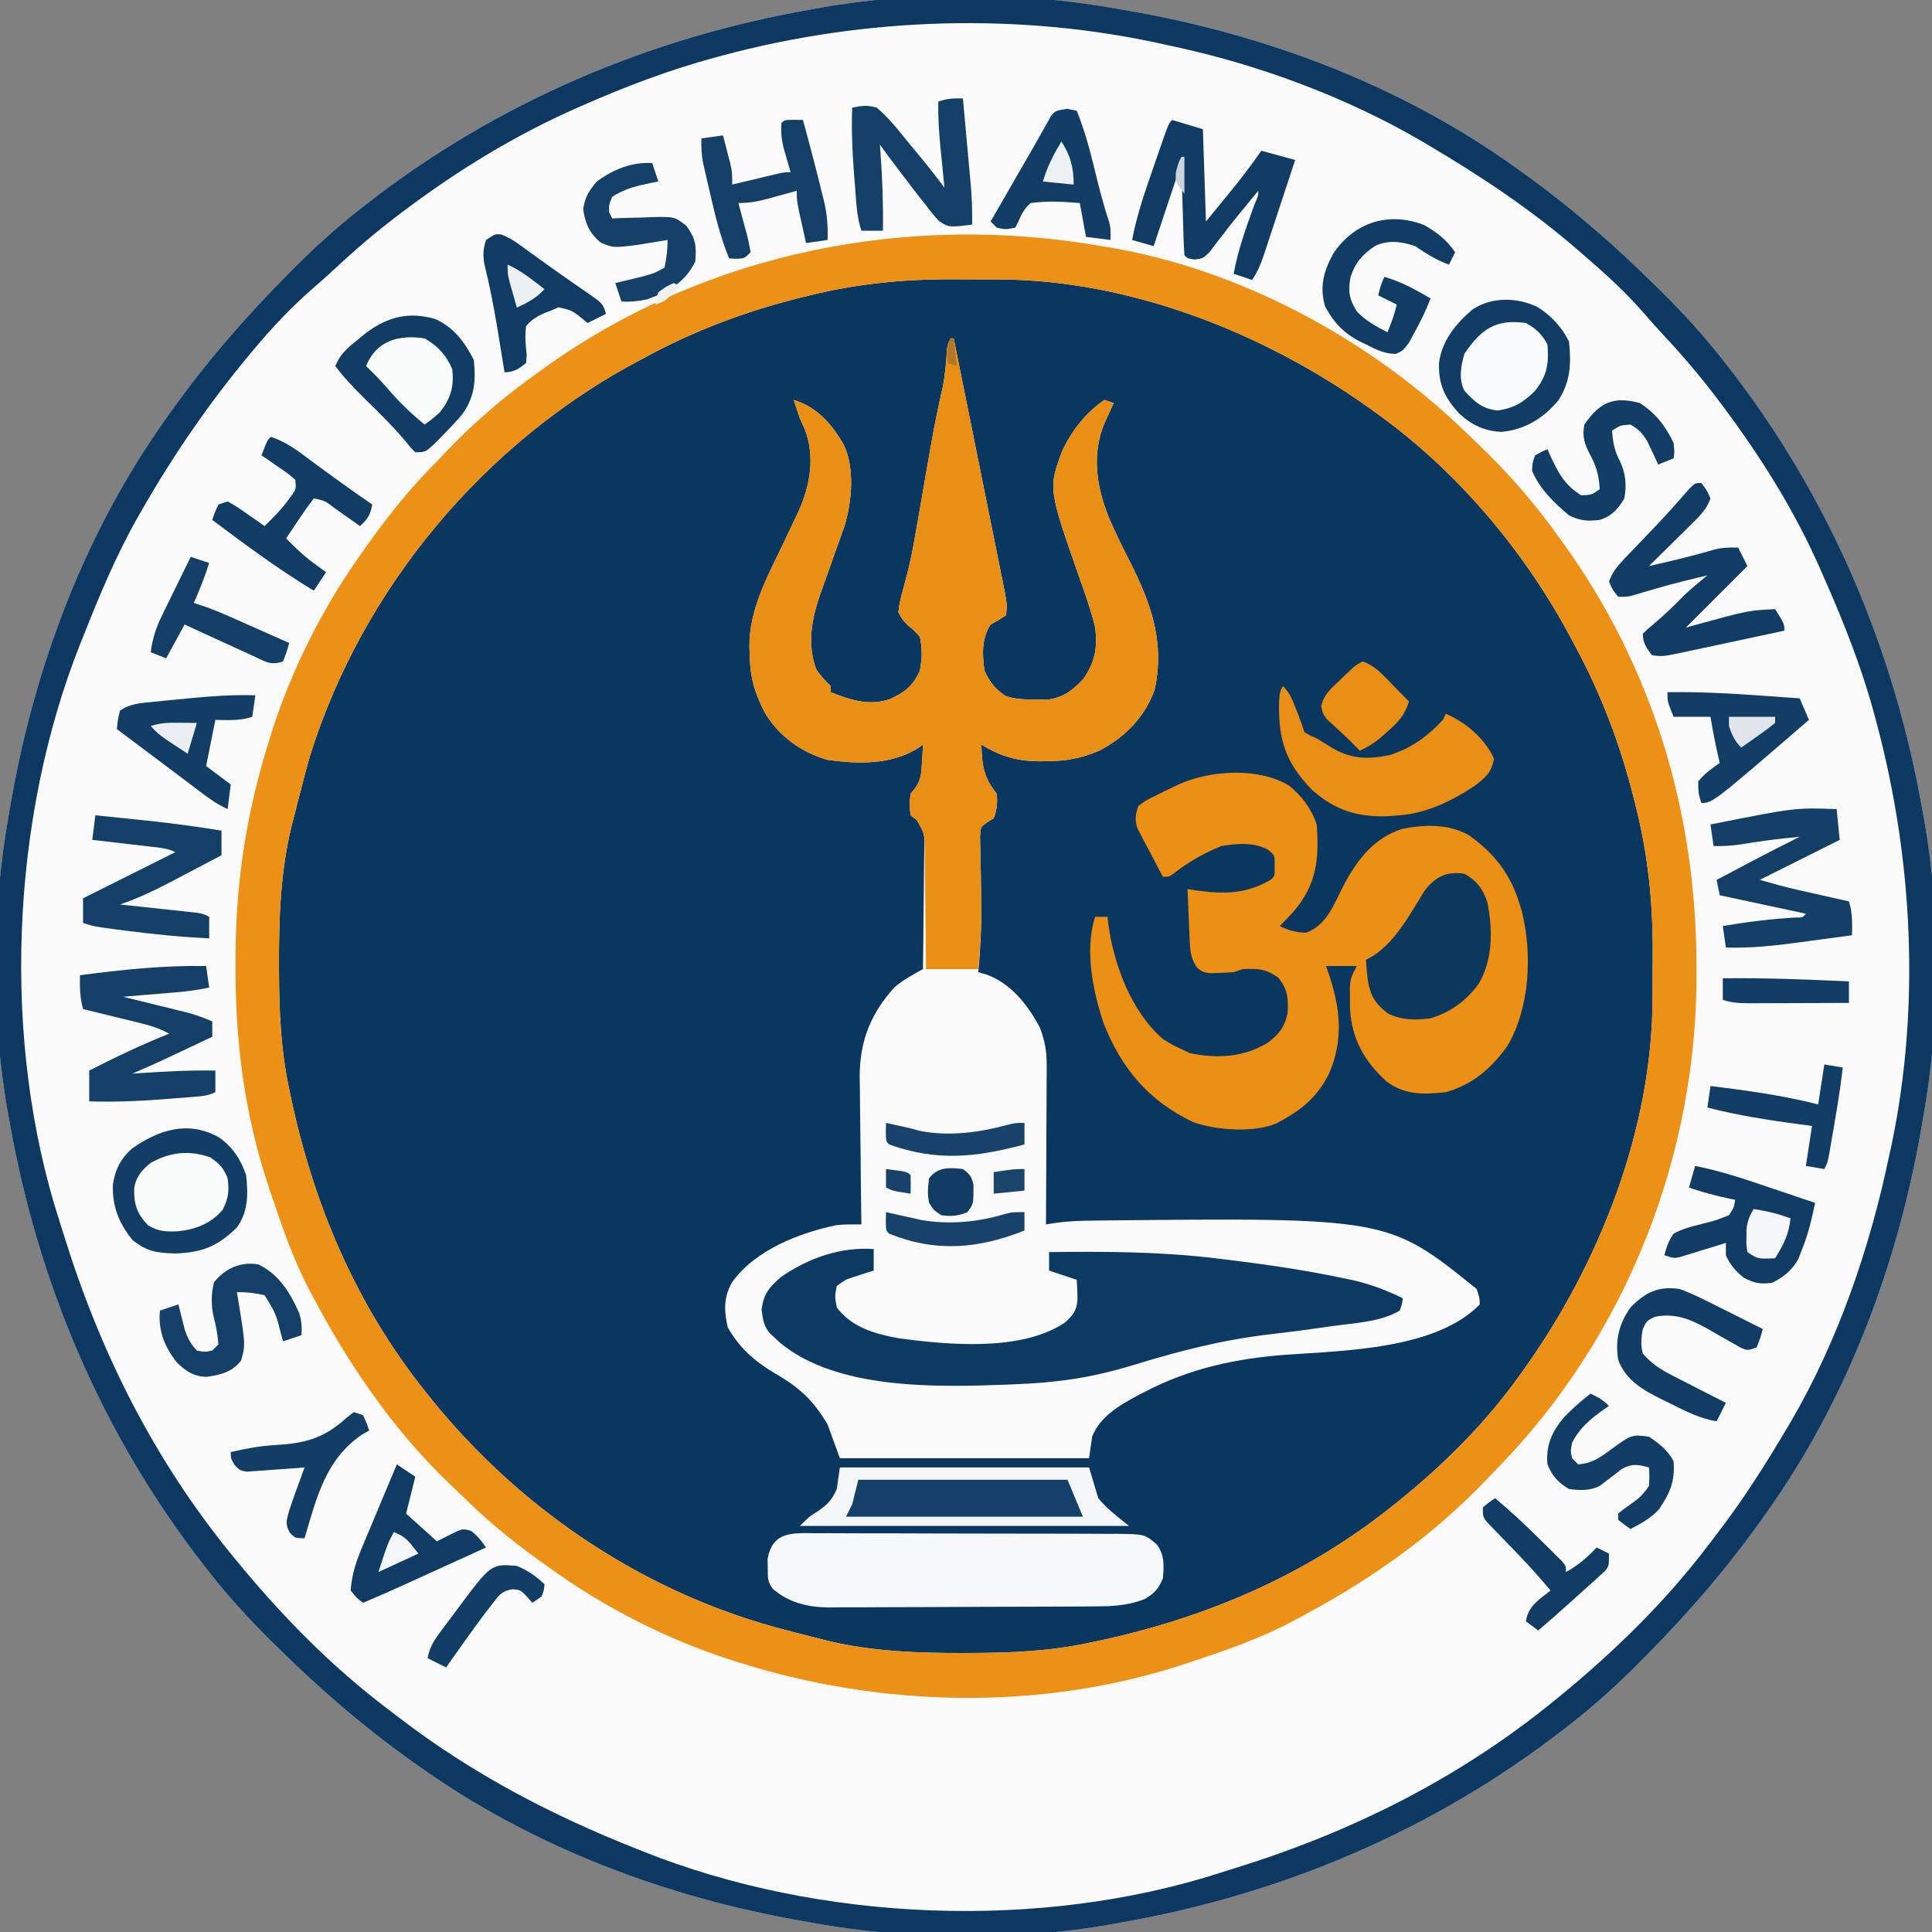
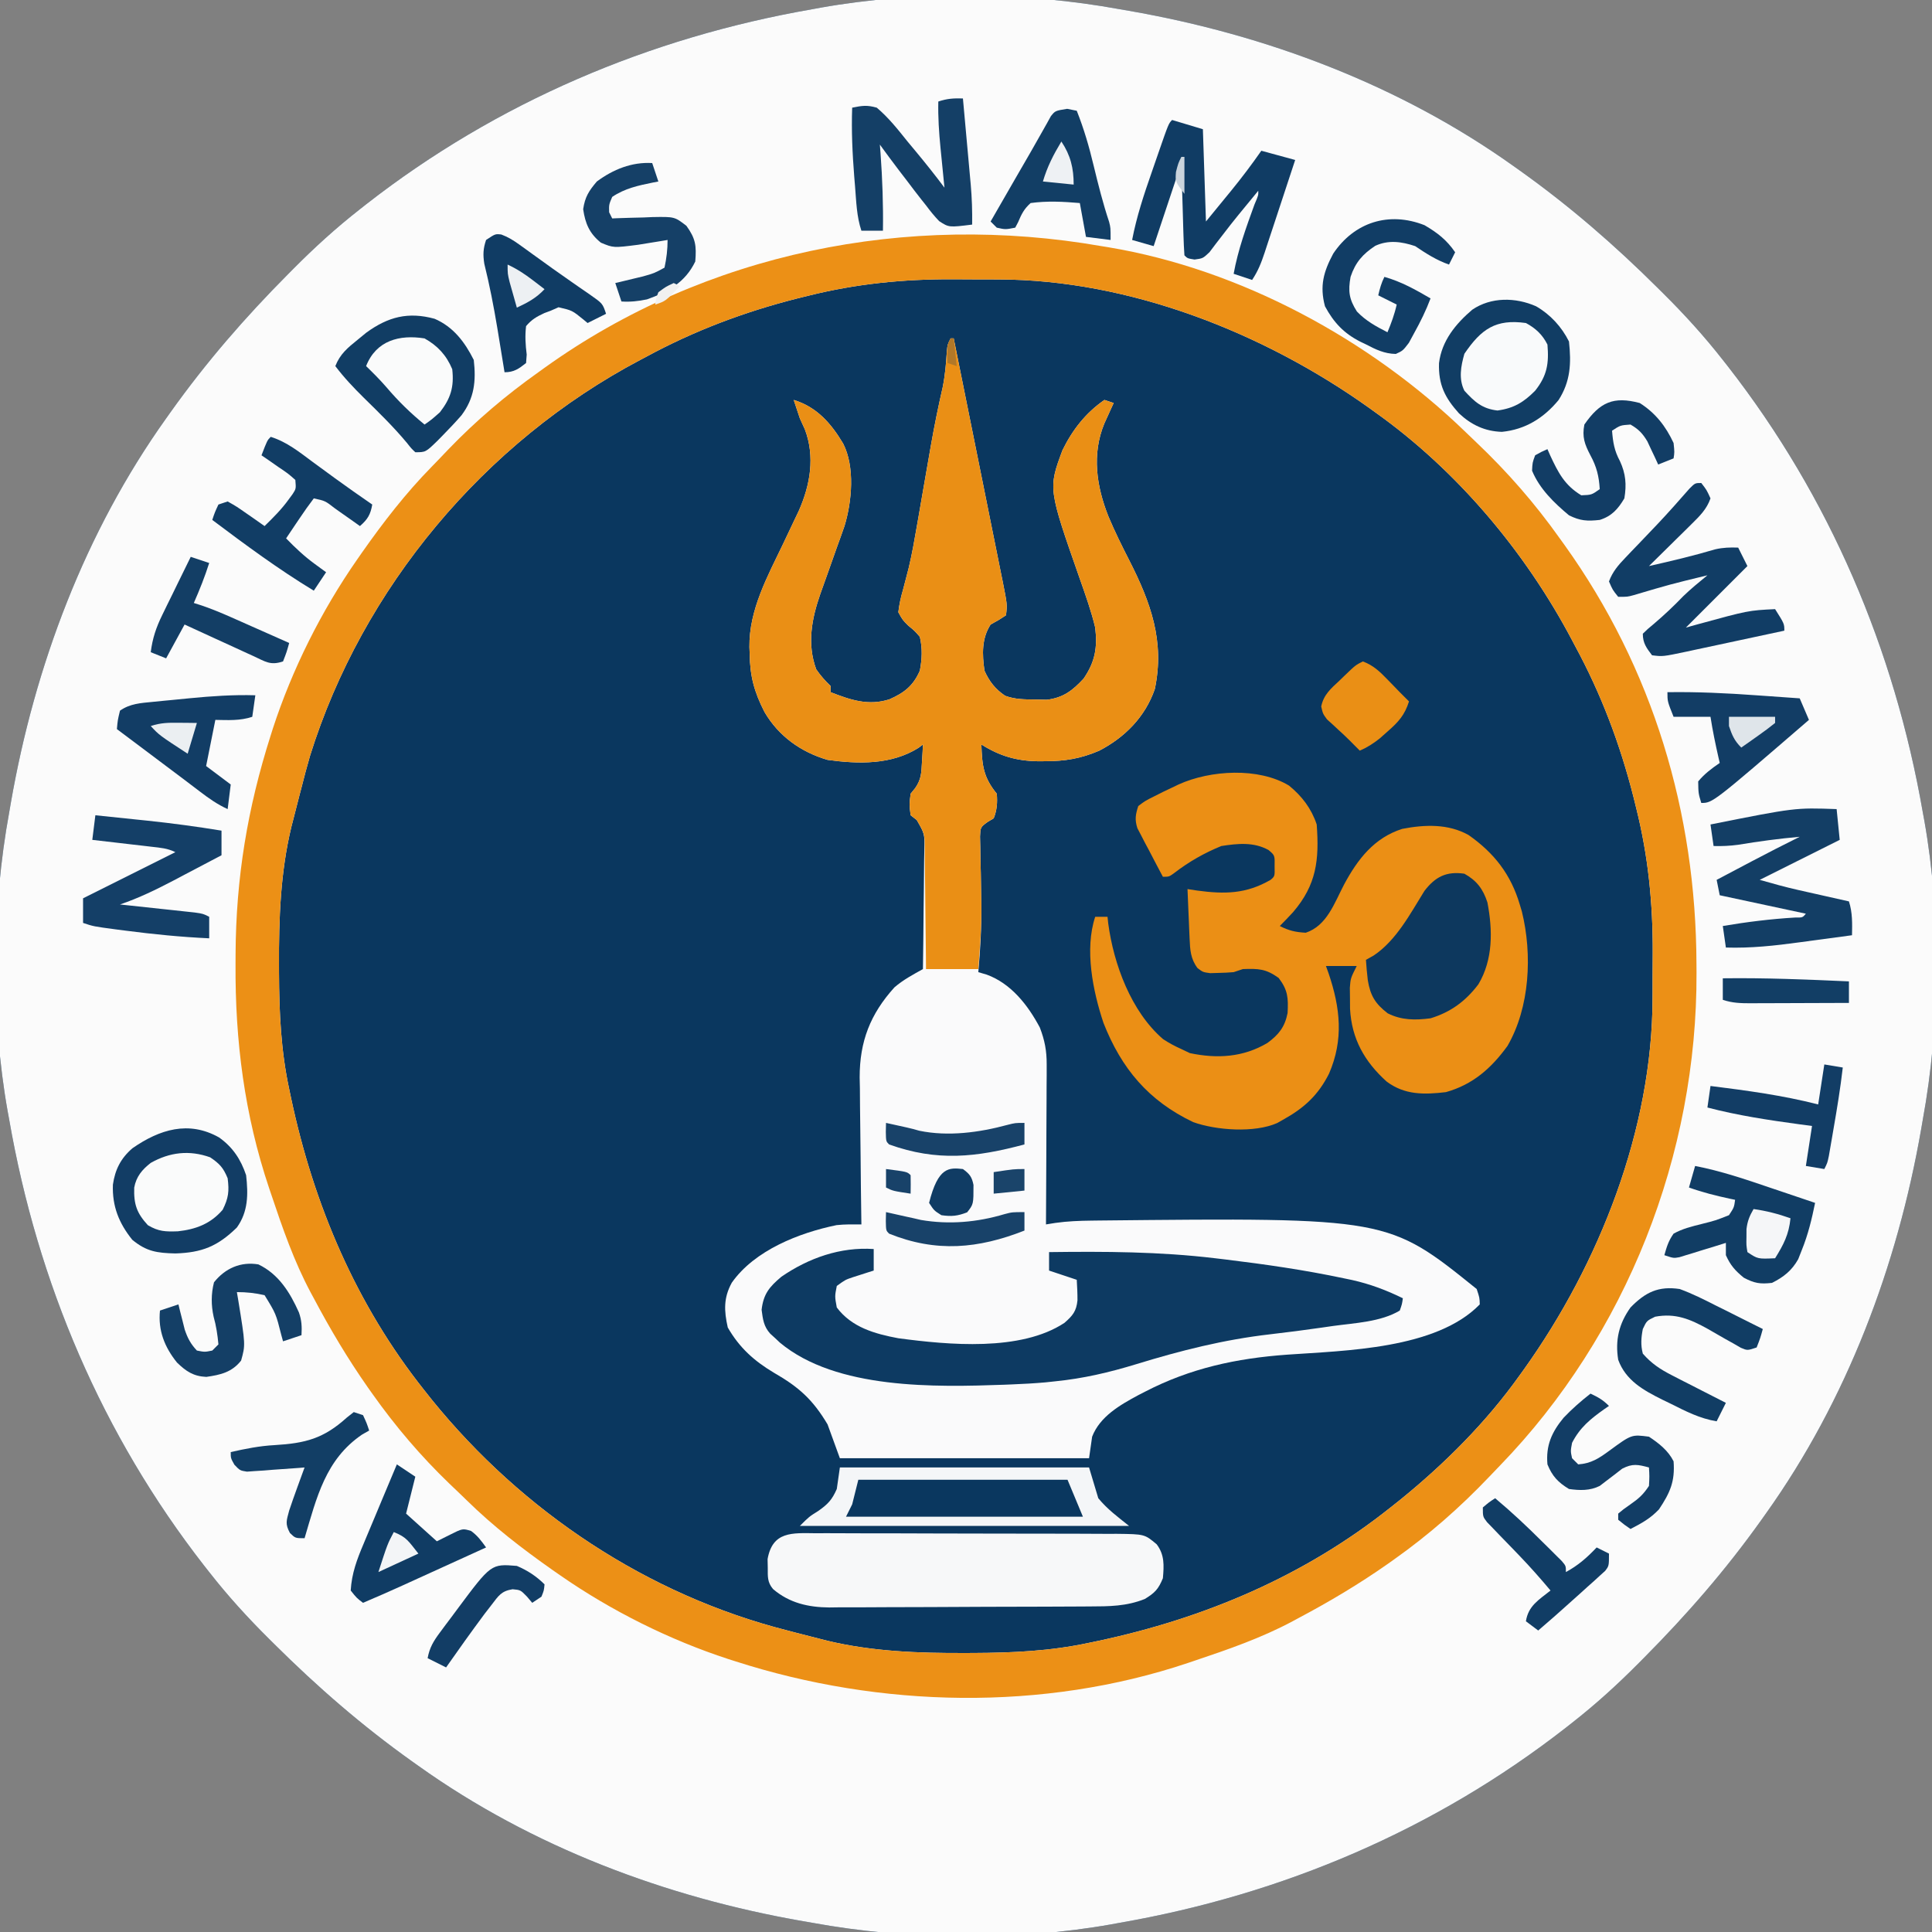
<svg xmlns="http://www.w3.org/2000/svg" version="1.1" width="628" height="628">
  <rect width="100%" height="100%" fill="#808080" stroke="none" />
  <path d="M0 0 C0.995 0.172 1.99 0.343 3.015 0.52 C47.503 8.268 91.083 24.657 128 51 C128.693 51.492 129.385 51.984 130.099 52.491 C146.296 64.042 160.783 76.62 174.875 90.625 C175.677 91.419 175.677 91.419 176.495 92.229 C183.465 99.146 189.945 106.25 196 114 C196.813 115.032 196.813 115.032 197.643 116.085 C230.755 158.564 251.781 208.048 261 261 C261.25 262.356 261.25 262.356 261.505 263.74 C267.016 294.665 266.676 330.13 261 361 C260.828 361.995 260.657 362.99 260.48 364.015 C252.732 408.503 236.343 452.083 210 489 C209.508 489.693 209.016 490.385 208.509 491.099 C196.958 507.296 184.38 521.783 170.375 535.875 C169.846 536.41 169.317 536.944 168.771 537.495 C161.854 544.465 154.75 550.945 147 557 C146.312 557.542 145.624 558.084 144.915 558.643 C102.436 591.755 52.952 612.781 0 622 C-1.356 622.25 -1.356 622.25 -2.74 622.505 C-33.665 628.016 -69.13 627.676 -100 622 C-100.995 621.828 -101.99 621.657 -103.015 621.48 C-147.503 613.732 -191.083 597.343 -228 571 C-228.693 570.508 -229.385 570.016 -230.099 569.509 C-246.296 557.958 -260.783 545.38 -274.875 531.375 C-275.41 530.846 -275.944 530.317 -276.495 529.771 C-283.465 522.854 -289.945 515.75 -296 508 C-296.542 507.312 -297.084 506.624 -297.643 505.915 C-330.755 463.436 -351.781 413.952 -361 361 C-361.25 359.644 -361.25 359.644 -361.505 358.26 C-367.016 327.335 -366.676 291.87 -361 261 C-360.828 260.005 -360.657 259.01 -360.48 257.985 C-352.732 213.497 -336.343 169.917 -310 133 C-309.508 132.307 -309.016 131.615 -308.509 130.901 C-296.958 114.704 -284.38 100.217 -270.375 86.125 C-269.846 85.59 -269.317 85.056 -268.771 84.505 C-261.854 77.535 -254.75 71.055 -247 65 C-246.312 64.458 -245.624 63.916 -244.915 63.357 C-202.436 30.245 -152.952 9.219 -100 0 C-99.096 -0.167 -98.192 -0.333 -97.26 -0.505 C-66.335 -6.016 -30.87 -5.676 0 0 Z " fill="#0A375F" transform="translate(364,3)" />
  <path d="M0 0 C0.995 0.172 1.99 0.343 3.015 0.52 C47.503 8.268 91.083 24.657 128 51 C128.693 51.492 129.385 51.984 130.099 52.491 C146.296 64.042 160.783 76.62 174.875 90.625 C175.677 91.419 175.677 91.419 176.495 92.229 C183.465 99.146 189.945 106.25 196 114 C196.813 115.032 196.813 115.032 197.643 116.085 C230.755 158.564 251.781 208.048 261 261 C261.25 262.356 261.25 262.356 261.505 263.74 C267.016 294.665 266.676 330.13 261 361 C260.828 361.995 260.657 362.99 260.48 364.015 C252.732 408.503 236.343 452.083 210 489 C209.508 489.693 209.016 490.385 208.509 491.099 C196.958 507.296 184.38 521.783 170.375 535.875 C169.846 536.41 169.317 536.944 168.771 537.495 C161.854 544.465 154.75 550.945 147 557 C146.312 557.542 145.624 558.084 144.915 558.643 C102.436 591.755 52.952 612.781 0 622 C-1.356 622.25 -1.356 622.25 -2.74 622.505 C-33.665 628.016 -69.13 627.676 -100 622 C-100.995 621.828 -101.99 621.657 -103.015 621.48 C-147.503 613.732 -191.083 597.343 -228 571 C-228.693 570.508 -229.385 570.016 -230.099 569.509 C-246.296 557.958 -260.783 545.38 -274.875 531.375 C-275.41 530.846 -275.944 530.317 -276.495 529.771 C-283.465 522.854 -289.945 515.75 -296 508 C-296.542 507.312 -297.084 506.624 -297.643 505.915 C-330.755 463.436 -351.781 413.952 -361 361 C-361.25 359.644 -361.25 359.644 -361.505 358.26 C-367.016 327.335 -366.676 291.87 -361 261 C-360.828 260.005 -360.657 259.01 -360.48 257.985 C-352.732 213.497 -336.343 169.917 -310 133 C-309.508 132.307 -309.016 131.615 -308.509 130.901 C-296.958 114.704 -284.38 100.217 -270.375 86.125 C-269.846 85.59 -269.317 85.056 -268.771 84.505 C-261.854 77.535 -254.75 71.055 -247 65 C-246.312 64.458 -245.624 63.916 -244.915 63.357 C-202.436 30.245 -152.952 9.219 -100 0 C-99.096 -0.167 -98.192 -0.333 -97.26 -0.505 C-66.335 -6.016 -30.87 -5.676 0 0 Z M-101.25 93.125 C-102.486 93.43 -103.722 93.735 -104.995 94.049 C-122.218 98.432 -138.387 104.533 -154 113 C-154.646 113.341 -155.292 113.682 -155.958 114.034 C-206.483 140.733 -246.162 188.054 -263.219 242.666 C-264.225 246.091 -265.122 249.54 -266 253 C-266.322 254.223 -266.322 254.223 -266.651 255.471 C-267.348 258.122 -268.021 260.778 -268.688 263.438 C-268.992 264.615 -268.992 264.615 -269.302 265.817 C-272.852 280.564 -273.384 295.712 -273.312 310.812 C-273.31 311.642 -273.308 312.471 -273.306 313.325 C-273.253 326.104 -272.697 338.47 -270 351 C-269.796 351.976 -269.592 352.953 -269.382 353.959 C-261.98 388.716 -248.243 421.084 -226 449 C-225.216 449.989 -224.433 450.977 -223.625 451.996 C-194.132 488.377 -153.515 515.449 -108 527 C-107.185 527.215 -106.369 527.43 -105.529 527.651 C-102.878 528.348 -100.222 529.021 -97.562 529.688 C-96.777 529.89 -95.992 530.093 -95.183 530.302 C-80.436 533.852 -65.288 534.384 -50.188 534.312 C-49.358 534.31 -48.529 534.308 -47.675 534.306 C-34.896 534.253 -22.53 533.697 -10 531 C-8.535 530.694 -8.535 530.694 -7.041 530.382 C27.716 522.98 60.084 509.243 88 487 C89.483 485.824 89.483 485.824 90.996 484.625 C105.574 472.807 119.114 459.309 130 444 C130.471 443.347 130.941 442.693 131.426 442.02 C155.86 407.793 173.103 364.068 173.168 321.539 C173.171 320.75 173.175 319.96 173.178 319.147 C173.183 317.481 173.185 315.816 173.185 314.15 C173.187 311.666 173.206 309.183 173.225 306.699 C173.284 290.675 171.766 275.329 167.875 259.75 C167.57 258.514 167.265 257.278 166.951 256.005 C162.568 238.782 156.467 222.613 148 207 C147.488 206.031 147.488 206.031 146.966 205.042 C131.77 176.285 109.566 149.891 83 131 C82.347 130.529 81.693 130.059 81.02 129.574 C46.793 105.14 3.068 87.897 -39.461 87.832 C-40.25 87.829 -41.04 87.825 -41.853 87.822 C-43.519 87.817 -45.184 87.815 -46.85 87.815 C-49.334 87.813 -51.817 87.794 -54.301 87.775 C-70.325 87.716 -85.671 89.234 -101.25 93.125 Z " fill="#FBFBFB" transform="translate(364,3)" />
  <path d="M0 0 C0.33 0 0.66 0 1 0 C3.222 10.995 5.439 21.991 7.65 32.989 C8.676 38.095 9.704 43.202 10.737 48.307 C11.733 53.234 12.725 58.162 13.713 63.09 C14.091 64.97 14.47 66.85 14.852 68.73 C15.385 71.362 15.913 73.996 16.439 76.63 C16.598 77.406 16.757 78.183 16.921 78.984 C18.413 86.515 18.413 86.515 18 90 C15.625 91.562 15.625 91.562 13 93 C10.032 97.59 10.265 102.74 11 108 C12.564 111.514 14.528 114.002 17.711 116.16 C20.969 117.356 23.913 117.34 27.375 117.375 C28.661 117.403 29.948 117.432 31.273 117.461 C36.639 116.797 39.644 114.469 43.25 110.562 C46.975 105.109 47.763 100.496 47 94 C45.722 88.631 43.854 83.43 42.025 78.228 C31.718 48.814 31.718 48.814 36.367 36.328 C39.609 29.721 43.916 24.191 50 20 C51.485 20.495 51.485 20.495 53 21 C52.723 21.603 52.446 22.207 52.16 22.828 C51.798 23.627 51.436 24.427 51.062 25.25 C50.703 26.039 50.343 26.828 49.973 27.641 C45.838 37.671 47.411 48.099 51.301 57.891 C53.337 62.746 55.669 67.439 58.062 72.125 C65.059 85.865 69.639 98.479 66.371 113.984 C63.244 123.015 56.647 129.685 48.273 134.027 C42.304 136.581 37.25 137.417 30.812 137.438 C29.975 137.441 29.138 137.445 28.276 137.449 C21.345 137.321 15.915 135.722 10 132 C10.241 138.871 10.616 142.594 15 148 C15.259 150.832 15.062 153.357 14 156 C13.332 156.399 12.664 156.798 11.975 157.21 C9.7 158.892 9.7 158.892 9.562 161.932 C9.603 163.704 9.603 163.704 9.645 165.512 C9.663 166.821 9.681 168.13 9.699 169.478 C9.737 170.881 9.775 172.284 9.812 173.688 C9.859 176.505 9.892 179.323 9.926 182.141 C9.941 183.171 9.941 183.171 9.956 184.223 C10.052 191.522 9.66 198.733 9 206 C9.908 206.267 10.815 206.534 11.75 206.809 C19.672 209.713 25.127 216.711 29 224 C30.592 228.15 31.246 231.568 31.227 236.005 C31.227 237.166 31.227 238.327 31.227 239.523 C31.216 240.761 31.206 241.998 31.195 243.273 C31.192 244.552 31.19 245.831 31.187 247.149 C31.177 250.532 31.16 253.915 31.137 257.299 C31.117 260.758 31.108 264.217 31.098 267.676 C31.076 274.451 31.042 281.225 31 288 C32.49 287.76 32.49 287.76 34.01 287.515 C37.95 286.955 41.868 286.805 45.844 286.762 C46.593 286.752 47.343 286.742 48.115 286.732 C142.196 285.765 142.196 285.765 171 309 C171.938 311.812 171.938 311.812 172 314 C157.857 328.559 128.336 328.993 109.384 330.337 C92.894 331.526 77.955 334.727 63.188 342.375 C62.482 342.738 61.776 343.101 61.049 343.475 C55.081 346.68 48.537 350.417 46 357 C45.67 359.31 45.34 361.62 45 364 C18.27 364 -8.46 364 -36 364 C-37.32 360.37 -38.64 356.74 -40 353 C-44.768 344.986 -49.278 340.904 -57.375 336.25 C-63.883 332.37 -68.649 328.089 -72.438 321.5 C-73.666 316.04 -73.829 311.867 -71.125 306.938 C-63.729 296.41 -49.265 290.736 -37.062 288.227 C-34.37 287.931 -31.707 287.987 -29 288 C-29.017 286.95 -29.017 286.95 -29.034 285.879 C-29.134 279.231 -29.21 272.583 -29.259 265.935 C-29.285 262.518 -29.32 259.102 -29.377 255.686 C-29.443 251.744 -29.466 247.802 -29.488 243.859 C-29.514 242.653 -29.54 241.446 -29.566 240.203 C-29.57 228.506 -26.108 219.609 -18.258 210.938 C-15.377 208.465 -12.314 206.854 -9 205 C-8.899 198.522 -8.829 192.045 -8.78 185.566 C-8.76 183.363 -8.733 181.159 -8.698 178.955 C-8.65 175.788 -8.627 172.621 -8.609 169.453 C-8.589 168.468 -8.568 167.482 -8.547 166.467 C-8.411 161.078 -8.411 161.078 -10.997 156.565 C-11.658 156.049 -12.319 155.532 -13 155 C-13.438 151.5 -13.438 151.5 -13 148 C-12.51 147.397 -12.02 146.793 -11.516 146.172 C-9.529 143.325 -9.499 141.189 -9.312 137.75 C-9.214 136.134 -9.214 136.134 -9.113 134.484 C-9.057 133.255 -9.057 133.255 -9 132 C-9.478 132.361 -9.956 132.722 -10.449 133.094 C-19.281 138.643 -29.937 138.379 -40 137 C-48.683 134.453 -55.916 129.282 -60.496 121.438 C-63.803 114.992 -65.222 109.829 -65.312 102.562 C-65.342 101.818 -65.371 101.074 -65.4 100.307 C-65.534 88.181 -59.49 77.313 -54.375 66.625 C-53.212 64.182 -52.054 61.736 -50.898 59.289 C-50.39 58.224 -49.881 57.159 -49.357 56.061 C-45.629 47.652 -44.011 38.425 -47.375 29.562 C-47.911 28.387 -48.447 27.211 -49 26 C-49.677 24.004 -50.348 22.005 -51 20 C-43.507 22.271 -38.835 27.638 -34.945 34.168 C-31.047 41.724 -32.073 53.066 -34.5 61 C-35.31 63.345 -36.146 65.672 -37 68 C-38.063 70.954 -39.112 73.911 -40.143 76.877 C-40.863 78.948 -41.6 81.014 -42.357 83.072 C-45.172 91.144 -46.716 99.342 -43.688 107.562 C-42.248 109.641 -40.819 111.267 -39 113 C-39 113.66 -39 114.32 -39 115 C-32.557 117.506 -26.725 119.529 -19.863 117.309 C-15.075 115.193 -12.148 112.922 -10 108 C-9.279 104.171 -9.124 100.812 -10 97 C-11.69 95.055 -11.69 95.055 -13.75 93.375 C-15.599 91.539 -15.599 91.539 -17 89 C-16.672 86.349 -16.203 84.178 -15.457 81.645 C-15.052 80.115 -14.653 78.583 -14.259 77.051 C-14.048 76.234 -13.837 75.416 -13.62 74.574 C-12.538 70.082 -11.755 65.54 -10.965 60.988 C-10.798 60.037 -10.631 59.086 -10.459 58.106 C-9.948 55.176 -9.442 52.244 -8.938 49.312 C-8.263 45.412 -7.584 41.512 -6.902 37.613 C-6.74 36.685 -6.578 35.757 -6.412 34.8 C-5.292 28.456 -4.022 22.168 -2.579 15.888 C-1.795 11.979 -1.458 8.085 -1.211 4.109 C-1 2 -1 2 0 0 Z " fill="#FAFAFB" transform="translate(309,110)" />
  <path d="M0 0 C1.14 0.185 1.14 0.185 2.303 0.374 C45.181 7.531 87.319 30.344 118.396 60.447 C119.543 61.557 120.696 62.661 121.854 63.76 C132.026 73.433 140.875 83.559 149 95 C149.5 95.693 149.999 96.385 150.514 97.099 C179.33 137.325 193.272 184.1 193.438 233.25 C193.444 234.212 193.45 235.175 193.457 236.167 C193.699 295.205 170.766 353.85 129.553 396.396 C128.443 397.543 127.339 398.696 126.24 399.854 C116.575 410.018 106.446 418.895 95 427 C94.357 427.456 93.714 427.912 93.051 428.382 C83.741 434.913 74.048 440.681 64 446 C63.397 446.327 62.793 446.654 62.171 446.99 C51.998 452.431 41.221 456.152 30.312 459.812 C29.612 460.049 28.911 460.286 28.189 460.53 C-18.935 476.37 -71.931 475.166 -119 460 C-119.735 459.766 -120.471 459.532 -121.229 459.291 C-140.441 453.028 -159.416 443.537 -176 432 C-176.76 431.471 -177.52 430.943 -178.303 430.398 C-188.231 423.423 -197.671 416.143 -206.33 407.635 C-208.167 405.836 -210.031 404.066 -211.895 402.293 C-221.304 393.235 -229.455 383.655 -237 373 C-237.684 372.035 -237.684 372.035 -238.382 371.051 C-244.913 361.741 -250.681 352.048 -256 342 C-256.49 341.095 -256.49 341.095 -256.99 340.171 C-262.431 329.998 -266.152 319.221 -269.812 308.312 C-270.049 307.612 -270.286 306.911 -270.53 306.189 C-278.536 282.371 -281.603 258.316 -281.438 233.25 C-281.434 232.249 -281.431 231.249 -281.427 230.218 C-281.306 205.369 -277.552 182.721 -270 159 C-269.766 158.262 -269.532 157.523 -269.291 156.763 C-263.027 137.554 -253.535 118.581 -242 102 C-241.471 101.24 -240.943 100.48 -240.398 99.697 C-233.423 89.769 -226.143 80.329 -217.635 71.67 C-215.836 69.833 -214.066 67.969 -212.293 66.105 C-203.227 56.687 -193.651 48.564 -183 41 C-182.307 40.5 -181.615 40.001 -180.901 39.486 C-128.626 2.039 -63.053 -11.016 0 0 Z M-95.25 16.125 C-96.486 16.43 -97.722 16.735 -98.995 17.049 C-116.218 21.432 -132.387 27.533 -148 36 C-148.646 36.341 -149.292 36.682 -149.958 37.034 C-200.483 63.733 -240.162 111.054 -257.219 165.666 C-258.225 169.091 -259.122 172.54 -260 176 C-260.322 177.223 -260.322 177.223 -260.651 178.471 C-261.348 181.122 -262.021 183.778 -262.688 186.438 C-262.992 187.615 -262.992 187.615 -263.302 188.817 C-266.852 203.564 -267.384 218.712 -267.312 233.812 C-267.31 234.642 -267.308 235.471 -267.306 236.325 C-267.253 249.104 -266.697 261.47 -264 274 C-263.796 274.976 -263.592 275.953 -263.382 276.959 C-255.98 311.716 -242.243 344.084 -220 372 C-219.216 372.989 -218.433 373.977 -217.625 374.996 C-188.132 411.377 -147.515 438.449 -102 450 C-101.185 450.215 -100.369 450.43 -99.529 450.651 C-96.878 451.348 -94.222 452.021 -91.562 452.688 C-90.777 452.89 -89.992 453.093 -89.183 453.302 C-74.436 456.852 -59.288 457.384 -44.188 457.312 C-43.358 457.31 -42.529 457.308 -41.675 457.306 C-28.896 457.253 -16.53 456.697 -4 454 C-2.535 453.694 -2.535 453.694 -1.041 453.382 C33.716 445.98 66.084 432.243 94 410 C95.483 408.824 95.483 408.824 96.996 407.625 C111.574 395.807 125.114 382.309 136 367 C136.471 366.347 136.941 365.693 137.426 365.02 C161.86 330.793 179.103 287.068 179.168 244.539 C179.171 243.75 179.175 242.96 179.178 242.147 C179.183 240.481 179.185 238.816 179.185 237.15 C179.187 234.666 179.206 232.183 179.225 229.699 C179.284 213.675 177.766 198.329 173.875 182.75 C173.57 181.514 173.265 180.278 172.951 179.005 C168.568 161.782 162.467 145.613 154 130 C153.488 129.031 153.488 129.031 152.966 128.042 C137.77 99.285 115.566 72.891 89 54 C88.347 53.529 87.693 53.059 87.02 52.574 C52.793 28.14 9.068 10.897 -33.461 10.832 C-34.25 10.829 -35.04 10.825 -35.853 10.822 C-37.519 10.817 -39.184 10.815 -40.85 10.815 C-43.334 10.813 -45.817 10.794 -48.301 10.775 C-64.325 10.716 -79.671 12.234 -95.25 16.125 Z " fill="#EC9016" transform="translate(358,80)" />
-   <path d="M0 0 C0.995 0.172 1.99 0.343 3.015 0.52 C47.503 8.268 91.083 24.657 128 51 C128.693 51.492 129.385 51.984 130.099 52.491 C146.296 64.042 160.783 76.62 174.875 90.625 C175.677 91.419 175.677 91.419 176.495 92.229 C183.465 99.146 189.945 106.25 196 114 C196.813 115.032 196.813 115.032 197.643 116.085 C230.755 158.564 251.781 208.048 261 261 C261.25 262.356 261.25 262.356 261.505 263.74 C267.016 294.665 266.676 330.13 261 361 C260.828 361.995 260.657 362.99 260.48 364.015 C252.732 408.503 236.343 452.083 210 489 C209.508 489.693 209.016 490.385 208.509 491.099 C196.958 507.296 184.38 521.783 170.375 535.875 C169.846 536.41 169.317 536.944 168.771 537.495 C161.854 544.465 154.75 550.945 147 557 C146.312 557.542 145.624 558.084 144.915 558.643 C102.436 591.755 52.952 612.781 0 622 C-1.356 622.25 -1.356 622.25 -2.74 622.505 C-33.665 628.016 -69.13 627.676 -100 622 C-100.995 621.828 -101.99 621.657 -103.015 621.48 C-147.503 613.732 -191.083 597.343 -228 571 C-228.693 570.508 -229.385 570.016 -230.099 569.509 C-246.296 557.958 -260.783 545.38 -274.875 531.375 C-275.41 530.846 -275.944 530.317 -276.495 529.771 C-283.465 522.854 -289.945 515.75 -296 508 C-296.542 507.312 -297.084 506.624 -297.643 505.915 C-330.755 463.436 -351.781 413.952 -361 361 C-361.25 359.644 -361.25 359.644 -361.505 358.26 C-367.016 327.335 -366.676 291.87 -361 261 C-360.828 260.005 -360.657 259.01 -360.48 257.985 C-352.732 213.497 -336.343 169.917 -310 133 C-309.508 132.307 -309.016 131.615 -308.509 130.901 C-296.958 114.704 -284.38 100.217 -270.375 86.125 C-269.846 85.59 -269.317 85.056 -268.771 84.505 C-261.854 77.535 -254.75 71.055 -247 65 C-246.312 64.458 -245.624 63.916 -244.915 63.357 C-202.436 30.245 -152.952 9.219 -100 0 C-99.096 -0.167 -98.192 -0.333 -97.26 -0.505 C-66.335 -6.016 -30.87 -5.676 0 0 Z M-129 15 C-130.494 15.4 -130.494 15.4 -132.019 15.809 C-146.469 19.771 -160.293 24.973 -174 31 C-174.809 31.353 -175.618 31.706 -176.451 32.069 C-196.247 40.796 -214.698 52.044 -232 65 C-232.623 65.466 -233.247 65.933 -233.889 66.414 C-241.391 72.073 -248.464 78.08 -255.32 84.504 C-257.591 86.619 -259.895 88.667 -262.25 90.688 C-269.056 96.606 -275.208 103.095 -281 110 C-281.455 110.541 -281.91 111.082 -282.379 111.64 C-295.89 127.782 -307.547 144.73 -318 163 C-318.408 163.711 -318.817 164.422 -319.238 165.154 C-326.312 177.6 -331.732 190.707 -337 204 C-337.268 204.666 -337.536 205.331 -337.812 206.017 C-360.617 263.135 -363.616 335.307 -344.686 393.869 C-344.161 395.499 -343.649 397.133 -343.143 398.768 C-331.407 436.567 -314.037 471.241 -289 502 C-288.582 502.514 -288.164 503.028 -287.734 503.558 C-272.86 521.755 -256.546 538.491 -237.767 552.666 C-236.595 553.55 -235.428 554.44 -234.265 555.334 C-210.603 573.515 -184.676 587.067 -157 598 C-156.337 598.267 -155.675 598.533 -154.992 598.808 C-97.691 621.689 -25.964 624.704 32.869 605.686 C34.499 605.161 36.133 604.649 37.768 604.143 C75.567 592.407 110.241 575.037 141 550 C141.771 549.373 141.771 549.373 142.558 548.734 C160.755 533.86 177.491 517.546 191.666 498.767 C192.55 497.595 193.44 496.428 194.334 495.265 C202.714 484.358 210 472.832 217 461 C217.582 460.019 217.582 460.019 218.175 459.018 C233.468 432.837 243.821 402.583 250 373 C250.425 371.101 250.425 371.101 250.859 369.164 C260.228 324.326 257.804 276.156 246 232 C245.738 231.014 245.477 230.029 245.208 229.013 C241.081 213.803 235.365 199.4 229 185 C228.664 184.225 228.328 183.449 227.981 182.65 C219.647 163.495 208.502 145.696 196 129 C195.534 128.377 195.067 127.753 194.586 127.111 C188.928 119.61 182.922 112.539 176.5 105.684 C174.364 103.39 172.293 101.063 170.25 98.688 C164.643 92.241 158.484 86.548 152 81 C151.087 80.198 150.175 79.396 149.234 78.57 C134.023 65.31 117.356 54.243 100 44 C99.35 43.615 98.701 43.23 98.031 42.833 C73.521 28.516 44.736 17.862 17 12 C16.278 11.837 15.555 11.674 14.811 11.506 C-32.184 0.955 -82.553 2.552 -129 15 Z " fill="#0C3861" transform="translate(364,3)" />
  <path d="M0 0 C4.225 3.469 7.259 7.446 8.988 12.633 C9.83 24.142 8.954 32.204 1.301 41.133 C-0.114 42.659 -1.54 44.161 -3.012 45.633 C-0.078 47.144 2.111 47.639 5.426 47.82 C12.34 45.516 14.7 38.19 17.926 32.07 C22.31 23.919 27.65 16.967 36.781 14.062 C44.088 12.64 51.753 12.354 58.363 16.07 C66.702 21.927 72.097 28.865 74.988 38.633 C75.325 39.75 75.325 39.75 75.668 40.891 C79.12 54.84 78.286 72.077 70.988 84.633 C65.71 91.907 59.71 97.182 50.988 99.633 C43.891 100.469 37.573 100.592 31.699 96.18 C24.546 89.712 20.354 82.372 19.82 72.539 C19.814 71.415 19.807 70.291 19.801 69.133 C19.787 68.009 19.772 66.885 19.758 65.727 C19.988 62.633 19.988 62.633 21.988 58.633 C18.688 58.633 15.388 58.633 11.988 58.633 C12.277 59.432 12.566 60.231 12.863 61.055 C16.654 72.27 17.795 82.544 12.988 93.633 C9.413 100.704 4.872 104.816 -2.012 108.633 C-2.623 108.978 -3.235 109.324 -3.865 109.68 C-11.24 112.954 -23.688 112.055 -31.156 109.383 C-45.694 102.458 -54.488 91.97 -60.324 77.133 C-63.769 66.797 -66.535 53.201 -63.012 42.633 C-61.692 42.633 -60.372 42.633 -59.012 42.633 C-58.937 43.337 -58.862 44.04 -58.785 44.766 C-57.022 58.007 -51.348 73.472 -40.934 82.418 C-39.003 83.682 -37.117 84.696 -35.012 85.633 C-34.104 86.066 -33.197 86.499 -32.262 86.945 C-23.392 88.822 -14.898 88.331 -7.012 83.633 C-3.329 80.923 -1.367 78.443 -0.477 73.91 C-0.22 69.017 -0.369 66.479 -3.387 62.508 C-7.545 59.538 -9.888 59.453 -15.012 59.633 C-16.002 59.963 -16.992 60.293 -18.012 60.633 C-19.674 60.775 -21.343 60.853 -23.012 60.883 C-23.878 60.909 -24.744 60.934 -25.637 60.961 C-28.012 60.633 -28.012 60.633 -29.762 59.305 C-32.019 56.286 -32.174 53.386 -32.328 49.746 C-32.37 48.808 -32.412 47.871 -32.455 46.904 C-32.494 45.928 -32.534 44.951 -32.574 43.945 C-32.617 42.957 -32.661 41.969 -32.705 40.951 C-32.811 38.512 -32.913 36.072 -33.012 33.633 C-31.968 33.791 -30.923 33.95 -29.848 34.113 C-20.936 35.32 -13.943 35.225 -6.012 30.633 C-4.634 29.468 -4.634 29.468 -4.699 26.258 C-4.622 22.675 -4.622 22.675 -6.66 20.945 C-11.46 18.266 -16.719 18.812 -22.012 19.633 C-27.517 21.872 -32.548 24.735 -37.258 28.363 C-39.012 29.633 -39.012 29.633 -41.012 29.633 C-42.556 26.749 -44.068 23.849 -45.574 20.945 C-46.012 20.129 -46.449 19.312 -46.9 18.471 C-47.514 17.277 -47.514 17.277 -48.141 16.059 C-48.714 14.967 -48.714 14.967 -49.299 13.853 C-50.199 11.05 -49.916 9.411 -49.012 6.633 C-46.754 4.938 -46.754 4.938 -43.887 3.508 C-42.892 3.006 -41.896 2.505 -40.871 1.988 C-39.928 1.541 -38.984 1.094 -38.012 0.633 C-37.316 0.299 -36.62 -0.035 -35.902 -0.379 C-25.569 -5.066 -9.909 -5.99 0 0 Z " fill="#EB8F15" transform="translate(419.012,255.367)" />
  <path d="M0 0 C0.33 0 0.66 0 1 0 C3.222 10.995 5.439 21.991 7.65 32.989 C8.676 38.095 9.704 43.202 10.737 48.307 C11.733 53.234 12.725 58.162 13.713 63.09 C14.091 64.97 14.47 66.85 14.852 68.73 C15.385 71.362 15.913 73.996 16.439 76.63 C16.598 77.406 16.757 78.183 16.921 78.984 C18.413 86.515 18.413 86.515 18 90 C15.625 91.562 15.625 91.562 13 93 C10.032 97.59 10.265 102.74 11 108 C12.564 111.514 14.528 114.002 17.711 116.16 C20.969 117.356 23.913 117.34 27.375 117.375 C28.661 117.403 29.948 117.432 31.273 117.461 C36.639 116.797 39.644 114.469 43.25 110.562 C46.975 105.109 47.763 100.496 47 94 C45.722 88.631 43.854 83.43 42.025 78.228 C31.718 48.814 31.718 48.814 36.367 36.328 C39.609 29.721 43.916 24.191 50 20 C51.485 20.495 51.485 20.495 53 21 C52.723 21.603 52.446 22.207 52.16 22.828 C51.798 23.627 51.436 24.427 51.062 25.25 C50.703 26.039 50.343 26.828 49.973 27.641 C45.838 37.671 47.411 48.099 51.301 57.891 C53.337 62.746 55.669 67.439 58.062 72.125 C65.059 85.865 69.639 98.479 66.371 113.984 C63.244 123.015 56.647 129.685 48.273 134.027 C42.304 136.581 37.25 137.417 30.812 137.438 C29.975 137.441 29.138 137.445 28.276 137.449 C21.345 137.321 15.915 135.722 10 132 C10.241 138.871 10.616 142.594 15 148 C15.259 150.832 15.062 153.357 14 156 C13.332 156.398 12.664 156.797 11.975 157.208 C9.697 158.894 9.697 158.894 9.562 161.948 C9.603 163.73 9.603 163.73 9.645 165.547 C9.653 166.195 9.661 166.843 9.669 167.511 C9.698 169.592 9.754 171.67 9.812 173.75 C9.87 176.453 9.916 179.156 9.957 181.859 C9.975 182.859 9.975 182.859 9.993 183.879 C10.081 190.959 9.557 197.942 9 205 C3.39 205 -2.22 205 -8 205 C-8.014 202.941 -8.014 202.941 -8.028 200.841 C-8.068 195.749 -8.134 190.658 -8.208 185.566 C-8.236 183.363 -8.257 181.159 -8.271 178.955 C-8.292 175.787 -8.339 172.621 -8.391 169.453 C-8.392 168.468 -8.393 167.482 -8.394 166.467 C-8.386 161.073 -8.386 161.073 -11.011 156.565 C-11.667 156.049 -12.324 155.532 -13 155 C-13.438 151.5 -13.438 151.5 -13 148 C-12.51 147.397 -12.02 146.793 -11.516 146.172 C-9.529 143.325 -9.499 141.189 -9.312 137.75 C-9.214 136.134 -9.214 136.134 -9.113 134.484 C-9.057 133.255 -9.057 133.255 -9 132 C-9.478 132.361 -9.956 132.722 -10.449 133.094 C-19.281 138.643 -29.937 138.379 -40 137 C-48.683 134.453 -55.916 129.282 -60.496 121.438 C-63.803 114.992 -65.222 109.829 -65.312 102.562 C-65.342 101.818 -65.371 101.074 -65.4 100.307 C-65.534 88.181 -59.49 77.313 -54.375 66.625 C-53.212 64.182 -52.054 61.736 -50.898 59.289 C-50.39 58.224 -49.881 57.159 -49.357 56.061 C-45.629 47.652 -44.011 38.425 -47.375 29.562 C-47.911 28.387 -48.447 27.211 -49 26 C-49.677 24.004 -50.348 22.005 -51 20 C-43.507 22.271 -38.835 27.638 -34.945 34.168 C-31.047 41.724 -32.073 53.066 -34.5 61 C-35.31 63.345 -36.146 65.672 -37 68 C-38.063 70.954 -39.112 73.911 -40.143 76.877 C-40.863 78.948 -41.6 81.014 -42.357 83.072 C-45.172 91.144 -46.716 99.342 -43.688 107.562 C-42.248 109.641 -40.819 111.267 -39 113 C-39 113.66 -39 114.32 -39 115 C-32.557 117.506 -26.725 119.529 -19.863 117.309 C-15.075 115.193 -12.148 112.922 -10 108 C-9.279 104.171 -9.124 100.812 -10 97 C-11.69 95.055 -11.69 95.055 -13.75 93.375 C-15.599 91.539 -15.599 91.539 -17 89 C-16.672 86.349 -16.203 84.178 -15.457 81.645 C-15.052 80.115 -14.653 78.583 -14.259 77.051 C-14.048 76.234 -13.837 75.416 -13.62 74.574 C-12.538 70.082 -11.755 65.54 -10.965 60.988 C-10.798 60.037 -10.631 59.086 -10.459 58.106 C-9.948 55.176 -9.442 52.244 -8.938 49.312 C-8.263 45.412 -7.584 41.512 -6.902 37.613 C-6.74 36.685 -6.578 35.757 -6.412 34.8 C-5.292 28.456 -4.022 22.168 -2.579 15.888 C-1.795 11.979 -1.458 8.085 -1.211 4.109 C-1 2 -1 2 0 0 Z " fill="#EA8F15" transform="translate(309,110)" />
  <path d="M0 0 C0 2.31 0 4.62 0 7 C-0.615 7.193 -1.23 7.387 -1.863 7.586 C-2.672 7.846 -3.48 8.107 -4.312 8.375 C-5.513 8.758 -5.513 8.758 -6.738 9.148 C-9.227 9.988 -9.227 9.988 -12 12 C-12.668 15.372 -12.668 15.372 -12 19 C-7.155 25.461 0.324 27.564 8 29 C24.286 31.165 47.769 33.398 62 24 C64.672 21.662 65.875 20.242 66.234 16.68 C66.248 14.452 66.133 12.224 66 10 C63.03 9.01 60.06 8.02 57 7 C57 5.02 57 3.04 57 1 C75.118 0.768 92.981 0.837 111 3 C112.131 3.134 113.263 3.268 114.429 3.407 C127.29 4.971 140.071 6.814 152.75 9.5 C153.659 9.689 154.569 9.879 155.506 10.073 C161.365 11.385 166.61 13.362 172 16 C171.736 17.898 171.736 17.898 171 20 C164.859 23.696 156.322 24.046 149.375 25 C148.191 25.171 147.007 25.342 145.786 25.518 C140.163 26.321 134.539 27.069 128.895 27.711 C113.837 29.442 99.805 32.987 85.336 37.43 C76.582 40.106 68.152 42.084 59 43 C57.965 43.111 56.93 43.222 55.863 43.336 C52.244 43.659 48.63 43.859 45 44 C43.776 44.051 43.776 44.051 42.526 44.103 C20.029 44.907 -12.152 45.707 -30.484 30.43 C-30.985 29.958 -31.485 29.486 -32 29 C-32.541 28.508 -33.083 28.015 -33.641 27.508 C-35.773 25.142 -36.019 22.855 -36.438 19.75 C-35.835 14.585 -33.921 12.299 -30 9 C-21.149 2.914 -10.813 -0.737 0 0 Z " fill="#0D3A62" transform="translate(284,406)" />
  <path d="M0 0 C1.701 -0.008 1.701 -0.008 3.436 -0.017 C7.189 -0.029 10.941 -0.004 14.694 0.021 C17.299 0.023 19.905 0.023 22.51 0.021 C27.973 0.021 33.437 0.041 38.9 0.073 C45.211 0.11 51.521 0.119 57.833 0.112 C63.909 0.106 69.985 0.117 76.061 0.136 C78.644 0.143 81.227 0.146 83.811 0.145 C87.421 0.147 91.031 0.168 94.641 0.195 C95.71 0.192 96.78 0.189 97.882 0.186 C106.939 0.291 106.939 0.291 110.885 3.615 C113.451 7.037 113.249 10.462 112.885 14.615 C111.438 18.152 110.288 19.37 107.01 21.365 C101.031 23.757 95.453 23.774 89.097 23.792 C88.116 23.799 87.135 23.805 86.124 23.812 C82.883 23.832 79.642 23.844 76.401 23.854 C75.291 23.858 74.182 23.862 73.039 23.866 C67.167 23.887 61.295 23.901 55.423 23.91 C49.369 23.921 43.316 23.956 37.263 23.996 C32.597 24.022 27.932 24.03 23.267 24.034 C21.036 24.039 18.805 24.05 16.574 24.069 C13.446 24.093 10.319 24.092 7.191 24.085 C6.277 24.098 5.364 24.111 4.422 24.124 C-2.389 24.069 -8.549 22.667 -13.841 18.138 C-15.716 15.897 -15.549 14.12 -15.552 11.24 C-15.572 10.304 -15.591 9.369 -15.611 8.404 C-14.001 -0.647 -7.651 -0.095 0 0 Z " fill="#F7F8F9" transform="translate(265.115,498.385)" />
-   <path d="M0 0 C26.73 0 53.46 0 81 0 C81.99 3.3 82.98 6.6 84 10 C87.001 13.633 90.278 16.022 94 19 C58.69 19 23.38 19 -13 19 C-10 16 -10 16 -7 14.125 C-3.836 11.884 -2.553 10.514 -1 7 C-0.67 4.69 -0.34 2.38 0 0 Z " fill="#143F66" transform="translate(273,477)" />
  <path d="M0 0 C4.432 3.145 7.067 7.127 8.789 12.27 C9.48 18.438 9.5 24.074 5.789 29.27 C-0.511 35.427 -5.587 37.433 -14.211 37.707 C-20.179 37.561 -23.599 37.079 -28.211 33.27 C-32.556 27.868 -34.766 22.355 -34.512 15.348 C-33.8 10.429 -31.938 6.751 -28.152 3.504 C-19.311 -2.639 -9.86 -5.559 0 0 Z " fill="#123D65" transform="translate(71.211,369.73)" />
  <path d="M0 0 C4.623 2.654 8.305 6.672 10.688 11.438 C11.46 18.512 11.198 24.383 7.312 30.465 C2.46 36.355 -3.535 40.066 -11.125 40.812 C-16.665 40.635 -21.044 38.556 -25.078 34.789 C-29.636 29.722 -31.782 25.486 -31.559 18.48 C-30.685 11.228 -26.132 5.692 -20.754 1.109 C-14.623 -3.066 -6.664 -2.949 0 0 Z " fill="#113D64" transform="translate(499.312,99.562)" />
-   <path d="M0 0 C2.248 2.248 2.924 3.989 4.062 6.938 C4.404 7.813 4.746 8.688 5.098 9.59 C5.768 11.38 6.395 13.186 7 15 C8.836 16.085 8.836 16.085 11 17 C12.385 17.839 13.76 18.693 15.125 19.562 C21.612 23.687 27.251 24.02 34.855 22.387 C41.903 20.13 46.975 16.399 52 11 C52.33 10.34 52.66 9.68 53 9 C59.569 11.894 65.688 17.073 68.625 23.625 C67.796 28.101 65.982 29.615 62.461 32.363 C55.105 37.255 46.882 41.311 38 42 C36.964 42.089 35.927 42.178 34.859 42.27 C24.574 42.757 17.167 40.578 9.395 33.691 C0.76 24.662 -1.472 17.442 -1.238 5.16 C-1 2 -1 2 0 0 Z " fill="#EA8F15" transform="translate(417,223)" />
  <path d="M0 0 C4.001 2.233 6.07 4.958 7.488 9.336 C9.219 18.348 9.358 27.892 4.551 35.949 C0.421 41.41 -4.401 44.987 -11 47 C-15.954 47.648 -20.41 47.662 -24.938 45.375 C-28.971 42.247 -30.56 39.663 -31.395 34.613 C-31.654 32.409 -31.857 30.215 -32 28 C-31.154 27.526 -30.309 27.051 -29.438 26.562 C-22.078 21.616 -17.576 12.963 -12.992 5.602 C-9.445 0.969 -5.821 -0.849 0 0 Z " fill="#0D385E" transform="translate(476,284)" />
  <path d="M0 0 C6.076 2.624 9.81 7.554 12.723 13.379 C13.502 20.257 12.928 25.792 8.723 31.379 C6.772 33.617 4.739 35.76 2.66 37.879 C2.129 38.42 1.599 38.961 1.052 39.519 C-2.899 43.379 -2.899 43.379 -6.277 43.379 C-7.574 42.156 -7.574 42.156 -9.027 40.316 C-13.347 35.133 -18.135 30.467 -22.946 25.748 C-26.296 22.441 -29.433 19.145 -32.277 15.379 C-30.735 11.442 -28.279 9.442 -25.027 6.816 C-23.627 5.67 -23.627 5.67 -22.199 4.5 C-15.098 -0.655 -8.587 -2.342 0 0 Z " fill="#113D64" transform="translate(141.277,103.621)" />
-   <path d="M0 0 C0.495 3.465 0.495 3.465 1 7 C-2.509 7.76 -5.943 8.235 -9.52 8.535 C-10.541 8.622 -11.563 8.709 -12.615 8.799 C-13.67 8.886 -14.725 8.973 -15.812 9.062 C-16.887 9.153 -17.961 9.244 -19.068 9.338 C-21.712 9.561 -24.356 9.782 -27 10 C-25.949 10.257 -25.949 10.257 -24.876 10.519 C-21.687 11.301 -18.5 12.088 -15.312 12.875 C-14.21 13.144 -13.107 13.414 -11.971 13.691 C-10.371 14.088 -10.371 14.088 -8.738 14.492 C-7.269 14.854 -7.269 14.854 -5.771 15.222 C-3.084 15.976 -0.568 16.914 2 18 C2 19.65 2 21.3 2 23 C-15.856 31.446 -15.856 31.446 -24 35 C-22.973 34.928 -21.945 34.856 -20.887 34.781 C-12.912 34.24 -4.998 33.847 3 34 C3 36.31 3 38.62 3 41 C0.533 42.233 -1.42 42.307 -4.172 42.535 C-5.749 42.666 -5.749 42.666 -7.358 42.799 C-8.477 42.886 -9.597 42.973 -10.75 43.062 C-11.879 43.152 -13.008 43.241 -14.172 43.333 C-22.137 43.934 -30.011 44.257 -38 44 C-38 40.7 -38 37.4 -38 34 C-29.469 29.621 -20.921 25.546 -12 22 C-15.139 20.274 -18.166 19.342 -21.641 18.492 C-22.711 18.228 -23.78 17.964 -24.883 17.691 C-26.55 17.287 -26.55 17.287 -28.25 16.875 C-29.377 16.598 -30.503 16.321 -31.664 16.035 C-34.442 15.353 -37.22 14.674 -40 14 C-41.047 10.274 -41.074 6.87 -41 3 C-27.322 1.191 -13.825 -0.224 0 0 Z " fill="#143F67" transform="translate(67,314)" />
  <path d="M0 0 C0.495 4.95 0.495 4.95 1 10 C-7.58 14.29 -16.16 18.58 -25 23 C-20.808 24.198 -16.738 25.337 -12.504 26.289 C-11.534 26.508 -10.564 26.727 -9.564 26.953 C-8.078 27.286 -8.078 27.286 -6.562 27.625 C-5.545 27.854 -4.527 28.084 -3.479 28.32 C-0.986 28.882 1.507 29.442 4 30 C5.176 33.674 5.074 37.169 5 41 C0.769 41.578 -3.462 42.147 -7.695 42.709 C-9.131 42.901 -10.566 43.095 -12.001 43.291 C-20.036 44.389 -27.868 45.255 -36 45 C-36.33 42.69 -36.66 40.38 -37 38 C-29.165 36.679 -21.419 35.711 -13.484 35.246 C-11.06 35.271 -11.06 35.271 -10 34 C-19.24 32.02 -28.48 30.04 -38 28 C-38.33 26.35 -38.66 24.7 -39 23 C-36.001 21.415 -33 19.832 -30 18.25 C-29.161 17.807 -28.322 17.363 -27.457 16.906 C-22.335 14.206 -17.188 11.57 -12 9 C-18.728 9.597 -25.356 10.486 -32.02 11.598 C-34.728 11.963 -37.272 12.076 -40 12 C-40.33 9.69 -40.66 7.38 -41 5 C-13.514 -0.483 -13.514 -0.483 0 0 Z " fill="#133E65" transform="translate(597,263)" />
  <path d="M0 0 C1.75 2.25 1.75 2.25 3 5 C1.77 8.524 -0.51 10.742 -3.133 13.328 C-4.341 14.527 -4.341 14.527 -5.574 15.75 C-6.416 16.575 -7.258 17.4 -8.125 18.25 C-8.974 19.09 -9.824 19.931 -10.699 20.797 C-12.795 22.869 -14.895 24.937 -17 27 C-9.751 25.365 -2.563 23.669 4.562 21.551 C7.118 20.973 9.389 20.902 12 21 C12.99 22.98 13.98 24.96 15 27 C8.333 33.667 1.667 40.333 -5 47 C-3.744 46.651 -2.489 46.301 -1.195 45.941 C15.303 41.428 15.303 41.428 24 41 C27 45.75 27 45.75 27 48 C21.681 49.146 16.361 50.285 11.039 51.418 C9.23 51.804 7.421 52.192 5.613 52.582 C3.01 53.143 0.405 53.697 -2.199 54.25 C-3.005 54.425 -3.81 54.6 -4.64 54.78 C-12.504 56.437 -12.504 56.437 -16 56 C-17.819 53.617 -19 52.042 -19 49 C-17.496 47.52 -17.496 47.52 -15.438 45.812 C-12.058 42.945 -8.906 39.968 -5.836 36.773 C-3.341 34.364 -0.681 32.201 2 30 C-10.122 32.948 -10.122 32.948 -22.082 36.484 C-24 37 -24 37 -27 37 C-28.812 34.75 -28.812 34.75 -30 32 C-28.83 28.834 -26.973 26.691 -24.656 24.277 C-23.991 23.579 -23.326 22.88 -22.641 22.16 C-21.935 21.427 -21.228 20.693 -20.5 19.938 C-19.049 18.418 -17.598 16.897 -16.148 15.375 C-15.086 14.261 -15.086 14.261 -14.003 13.125 C-10.521 9.431 -7.167 5.626 -3.82 1.809 C-2 0 -2 0 0 0 Z " fill="#113D65" transform="translate(553,157)" />
  <path d="M0 0 C3.3 0.99 6.6 1.98 10 3 C10.33 12.9 10.66 22.8 11 33 C13.042 30.504 15.084 28.009 17.188 25.438 C17.821 24.666 18.454 23.894 19.106 23.099 C22.578 18.841 25.856 14.506 29 10 C34.445 11.485 34.445 11.485 40 13 C38.333 18.074 36.661 23.146 34.983 28.216 C34.413 29.941 33.845 31.667 33.278 33.393 C32.463 35.874 31.642 38.353 30.82 40.832 C30.568 41.604 30.316 42.376 30.056 43.171 C28.966 46.442 27.924 49.114 26 52 C24.02 51.34 22.04 50.68 20 50 C21.42 42.188 24.057 34.941 26.758 27.5 C28.056 24.462 28.056 24.462 28 23 C27.455 23.666 26.909 24.333 26.348 25.02 C24.763 26.956 23.174 28.89 21.582 30.82 C19.867 32.912 18.217 35.027 16.574 37.18 C15.807 38.172 15.04 39.165 14.25 40.188 C13.554 41.109 12.858 42.031 12.141 42.98 C10 45 10 45 7.297 45.363 C5 45 5 45 4 44 C3.841 41.783 3.749 39.561 3.684 37.34 C3.663 36.675 3.642 36.011 3.621 35.326 C3.555 33.197 3.496 31.067 3.438 28.938 C3.394 27.497 3.351 26.056 3.307 24.615 C3.199 21.077 3.1 17.539 3 14 C0.03 22.91 -2.94 31.82 -6 41 C-8.31 40.34 -10.62 39.68 -13 39 C-11.547 31.426 -9.173 24.253 -6.632 16.986 C-5.93 14.978 -5.237 12.968 -4.545 10.957 C-1.143 1.143 -1.143 1.143 0 0 Z " fill="#103C64" transform="translate(381,39)" />
  <path d="M0 0 C8.437 1.626 16.446 4.369 24.562 7.125 C25.967 7.598 27.371 8.071 28.775 8.543 C32.185 9.691 35.593 10.844 39 12 C37.924 17.278 36.724 22.305 34.688 27.312 C34.299 28.299 33.911 29.285 33.512 30.301 C31.442 33.997 28.765 36.118 25 38 C21.15 38.438 19.274 38.145 15.812 36.312 C12.993 33.994 11.49 32.31 10 29 C10 27.68 10 26.36 10 25 C8.211 25.559 8.211 25.559 6.387 26.129 C4.82 26.607 3.254 27.085 1.688 27.562 C0.902 27.809 0.116 28.056 -0.693 28.311 C-1.829 28.654 -1.829 28.654 -2.988 29.004 C-4.033 29.326 -4.033 29.326 -5.099 29.655 C-7 30 -7 30 -10 29 C-9.209 26.198 -8.647 24.34 -7 22 C-4.132 20.403 -1.111 19.664 2.062 18.875 C6.633 17.727 6.633 17.727 11 16 C12.66 13.488 12.66 13.488 13 11 C12.42 10.879 11.84 10.758 11.242 10.633 C6.72 9.663 2.362 8.566 -2 7 C-1.34 4.69 -0.68 2.38 0 0 Z " fill="#113D64" transform="translate(551,379)" />
  <path d="M0 0 C0.431 4.714 0.858 9.428 1.282 14.142 C1.426 15.743 1.572 17.344 1.718 18.946 C1.93 21.256 2.137 23.568 2.344 25.879 C2.409 26.586 2.475 27.294 2.543 28.023 C2.927 32.374 3.06 36.639 3 41 C-4.548 41.943 -4.548 41.943 -7.723 39.881 C-9.292 38.251 -10.65 36.566 -12 34.75 C-12.5 34.123 -13 33.497 -13.515 32.851 C-15.04 30.922 -16.523 28.966 -18 27 C-18.921 25.799 -19.843 24.598 -20.766 23.398 C-22.881 20.625 -24.952 17.823 -27 15 C-26.928 15.932 -26.856 16.864 -26.781 17.824 C-26.169 26.235 -25.872 34.561 -26 43 C-28.31 43 -30.62 43 -33 43 C-34.558 38.327 -34.664 33.517 -35.062 28.625 C-35.152 27.545 -35.241 26.465 -35.333 25.352 C-35.923 17.878 -36.264 10.498 -36 3 C-32.714 2.331 -31.166 2.097 -28 3 C-24.169 6.237 -21.121 10.096 -18 14 C-17.165 15.003 -16.329 16.006 -15.469 17.039 C-12.215 20.958 -9.047 24.919 -6 29 C-6.061 28.401 -6.121 27.801 -6.184 27.183 C-6.459 24.435 -6.73 21.686 -7 18.938 C-7.095 17.995 -7.191 17.052 -7.289 16.08 C-7.782 11.025 -8.113 6.079 -8 1 C-5.072 0.024 -3.044 -0.082 0 0 Z " fill="#143F66" transform="translate(313,32)" />
  <path d="M0 0 C4.396 0.453 8.792 0.913 13.188 1.375 C14.414 1.501 15.641 1.628 16.904 1.758 C24.979 2.61 32.987 3.688 41 5 C41 7.64 41 10.28 41 13 C37.004 15.112 33.003 17.213 29 19.312 C27.875 19.907 26.749 20.502 25.59 21.115 C19.817 24.137 14.173 26.905 8 29 C8.807 29.086 9.615 29.171 10.447 29.26 C14.09 29.648 17.732 30.043 21.375 30.438 C22.646 30.572 23.917 30.707 25.227 30.846 C26.438 30.978 27.65 31.11 28.898 31.246 C30.019 31.367 31.14 31.487 32.294 31.611 C35 32 35 32 37 33 C37 35.31 37 37.62 37 40 C27.855 39.581 18.828 38.682 9.75 37.5 C8.738 37.369 7.726 37.239 6.683 37.104 C-0.609 36.13 -0.609 36.13 -4 35 C-4 32.36 -4 29.72 -4 27 C5.9 22.05 15.8 17.1 26 12 C23.435 10.718 21.189 10.577 18.336 10.246 C17.214 10.114 16.093 9.982 14.938 9.846 C13.174 9.644 13.174 9.644 11.375 9.438 C10.192 9.299 9.008 9.16 7.789 9.018 C4.86 8.675 1.93 8.336 -1 8 C-0.67 5.36 -0.34 2.72 0 0 Z " fill="#143F67" transform="translate(31,265)" />
  <path d="M0 0 C26.73 0 53.46 0 81 0 C81.99 3.3 82.98 6.6 84 10 C87.001 13.633 90.278 16.022 94 19 C58.69 19 23.38 19 -13 19 C-10 16 -10 16 -7 14.125 C-3.836 11.884 -2.553 10.514 -1 7 C-0.67 4.69 -0.34 2.38 0 0 Z M6 4 C5.34 6.64 4.68 9.28 4 12 C3.34 13.32 2.68 14.64 2 16 C27.41 16 52.82 16 79 16 C77.35 12.04 75.7 8.08 74 4 C51.56 4 29.12 4 6 4 Z " fill="#F4F6F8" transform="translate(273,477)" />
  <path d="M0 0 C-0.33 2.31 -0.66 4.62 -1 7 C-4.981 8.327 -8.85 8.069 -13 8 C-13.199 8.996 -13.199 8.996 -13.402 10.012 C-14.268 14.341 -15.134 18.671 -16 23 C-13.36 24.98 -10.72 26.96 -8 29 C-8.33 31.64 -8.66 34.28 -9 37 C-12.342 35.476 -15.083 33.538 -18 31.312 C-19.036 30.526 -20.073 29.74 -21.141 28.93 C-21.734 28.478 -22.328 28.027 -22.939 27.562 C-27.196 24.336 -31.476 21.14 -35.75 17.938 C-37.516 16.613 -39.281 15.289 -41.047 13.965 C-41.808 13.394 -42.57 12.823 -43.354 12.234 C-44.169 11.623 -44.169 11.623 -45 11 C-44.75 8.125 -44.75 8.125 -44 5 C-40.73 2.714 -37.296 2.532 -33.398 2.148 C-32.103 2.02 -30.807 1.891 -29.473 1.758 C-28.462 1.664 -28.462 1.664 -27.43 1.567 C-25.402 1.377 -23.375 1.174 -21.348 0.969 C-14.209 0.277 -7.173 -0.211 0 0 Z " fill="#123D65" transform="translate(83,226)" />
  <path d="M0 0 C9.648 -0.148 19.192 0.305 28.812 1 C30.199 1.097 31.585 1.193 32.971 1.289 C36.314 1.522 39.657 1.759 43 2 C43.99 4.31 44.98 6.62 46 9 C14.706 36 14.706 36 11 36 C10.062 32.875 10.062 32.875 10 29 C12.025 26.556 14.385 24.781 17 23 C16.801 22.13 16.801 22.13 16.598 21.242 C15.603 16.842 14.686 12.461 14 8 C10.04 8 6.08 8 2 8 C0 3 0 3 0 0 Z " fill="#123D65" transform="translate(542,225)" />
  <path d="M0 0 C1.031 0.206 2.062 0.412 3.125 0.625 C5.463 6.51 7.162 12.345 8.625 18.5 C10.117 24.65 11.645 30.741 13.645 36.75 C14.125 38.625 14.125 38.625 14.125 42.625 C11.485 42.295 8.845 41.965 6.125 41.625 C5.135 36.18 5.135 36.18 4.125 30.625 C-1.299 30.166 -6.468 29.883 -11.875 30.625 C-14.033 32.581 -14.811 34.178 -15.934 36.836 C-16.244 37.426 -16.555 38.017 -16.875 38.625 C-20.062 39.25 -20.062 39.25 -22.875 38.625 C-23.535 37.965 -24.195 37.305 -24.875 36.625 C-22.85 33.105 -20.823 29.585 -18.796 26.066 C-18.109 24.873 -17.423 23.681 -16.736 22.488 C-15.084 19.616 -13.427 16.748 -11.761 13.885 C-10.548 11.789 -9.353 9.683 -8.18 7.564 C-7.667 6.656 -7.154 5.748 -6.625 4.812 C-6.184 4.015 -5.743 3.217 -5.289 2.395 C-3.875 0.625 -3.875 0.625 0 0 Z " fill="#123E65" transform="translate(346.875,35.375)" />
  <path d="M0 0 C1.98 1.32 3.96 2.64 6 4 C5.01 7.96 4.02 11.92 3 16 C6.3 18.97 9.6 21.94 13 25 C14.402 24.299 15.805 23.598 17.25 22.875 C21.375 20.812 21.375 20.812 24.109 21.633 C26.241 23.174 27.469 24.878 29 27 C24.429 29.082 19.857 31.164 15.285 33.244 C13.733 33.951 12.18 34.658 10.627 35.365 C8.386 36.386 6.144 37.406 3.902 38.426 C3.217 38.738 2.531 39.051 1.824 39.373 C-2.427 41.306 -6.701 43.174 -11 45 C-13.062 43.438 -13.062 43.438 -15 41 C-14.681 35.47 -12.977 30.902 -10.84 25.879 C-10.376 24.762 -10.376 24.762 -9.902 23.622 C-8.922 21.266 -7.93 18.914 -6.938 16.562 C-6.267 14.957 -5.597 13.351 -4.928 11.744 C-3.294 7.826 -1.65 3.912 0 0 Z " fill="#103C64" transform="translate(129,476)" />
  <path d="M0 0 C4.195 2.456 7.199 4.767 9.961 8.801 C9.301 10.121 8.641 11.441 7.961 12.801 C3.842 11.347 0.572 9.234 -3.039 6.801 C-7.465 5.325 -11.705 4.728 -16.012 6.707 C-20.079 9.401 -22.467 12.084 -24.039 16.801 C-24.867 21.441 -24.538 24.015 -21.977 28.051 C-19.083 31.094 -15.759 32.904 -12.039 34.801 C-10.8 31.827 -9.738 28.948 -9.039 25.801 C-11.019 24.811 -12.999 23.821 -15.039 22.801 C-14.533 20.632 -14.039 18.801 -13.039 16.801 C-7.56 18.346 -2.925 20.956 1.961 23.801 C0.481 27.736 -1.31 31.376 -3.352 35.051 C-3.925 36.108 -4.499 37.165 -5.09 38.254 C-7.039 40.801 -7.039 40.801 -9.332 41.852 C-13.044 41.782 -15.817 40.421 -19.039 38.738 C-19.642 38.45 -20.246 38.162 -20.867 37.865 C-26.182 35.167 -29.499 31.661 -32.352 26.363 C-34.127 19.744 -32.816 15.126 -29.672 9.242 C-22.877 -0.918 -11.625 -4.587 0 0 Z " fill="#113D65" transform="translate(463.039,73.199)" />
  <path d="M0 0 C2.164 0.821 3.779 1.792 5.656 3.144 C6.339 3.632 7.022 4.119 7.726 4.621 C8.448 5.146 9.17 5.67 9.914 6.211 C11.432 7.302 12.95 8.393 14.468 9.484 C15.23 10.034 15.991 10.584 16.776 11.151 C18.915 12.684 21.069 14.191 23.234 15.687 C24.199 16.359 24.199 16.359 25.184 17.045 C26.397 17.889 27.614 18.729 28.835 19.562 C32.926 22.435 32.926 22.435 34.039 25.773 C32.059 26.763 30.079 27.753 28.039 28.773 C27.591 28.401 27.144 28.028 26.683 27.644 C23.035 24.683 23.035 24.683 18.601 23.648 C17.755 24.019 16.91 24.391 16.039 24.773 C15.35 25.03 14.662 25.286 13.953 25.551 C11.433 26.722 9.848 27.647 8.039 29.773 C7.665 32.993 7.841 35.818 8.246 39.031 C8.177 39.936 8.109 40.841 8.039 41.773 C5.654 43.657 4.117 44.773 1.039 44.773 C0.933 44.119 0.828 43.466 0.719 42.792 C0.225 39.744 -0.274 36.696 -0.774 33.648 C-0.953 32.553 -1.133 31.459 -1.318 30.331 C-2.487 23.308 -3.831 16.392 -5.543 9.48 C-5.998 6.533 -5.912 4.596 -4.961 1.773 C-1.961 -0.227 -1.961 -0.227 0 0 Z " fill="#103C64" transform="translate(162.961,76.227)" />
  <path d="M0 0 C5.265 1.65 9.312 4.946 13.688 8.188 C15.293 9.363 16.898 10.537 18.504 11.711 C19.275 12.277 20.046 12.842 20.84 13.425 C24.848 16.348 28.919 19.18 33 22 C32.436 25.27 31.5 26.826 29 29 C28.085 28.35 27.17 27.701 26.227 27.031 C25.026 26.187 23.826 25.344 22.625 24.5 C22.022 24.071 21.418 23.641 20.797 23.199 C17.696 20.797 17.696 20.797 14 20 C12.373 22.138 10.86 24.268 9.375 26.5 C8.955 27.12 8.535 27.74 8.102 28.379 C7.062 29.915 6.03 31.457 5 33 C7.955 36.038 10.887 38.816 14.312 41.312 C15.01 41.824 15.707 42.336 16.426 42.863 C16.945 43.238 17.465 43.614 18 44 C16.68 45.98 15.36 47.96 14 50 C2.52 43.046 -8.281 35.064 -19 27 C-18.188 24.562 -18.188 24.562 -17 22 C-16.01 21.67 -15.02 21.34 -14 21 C-11.082 22.652 -11.082 22.652 -7.812 24.938 C-7.254 25.324 -6.695 25.71 -6.119 26.107 C-4.74 27.062 -3.369 28.03 -2 29 C0.81 26.251 3.514 23.57 5.812 20.375 C6.231 19.805 6.65 19.235 7.082 18.648 C8.243 16.878 8.243 16.878 8 14 C5.548 11.851 5.548 11.851 2.5 9.812 C1.479 9.097 0.458 8.382 -0.594 7.645 C-1.388 7.102 -2.182 6.559 -3 6 C-1.125 1.125 -1.125 1.125 0 0 Z " fill="#113D65" transform="translate(88,142)" />
-   <path d="M0 0 C1.454 0.031 1.454 0.031 2.938 0.062 C5.12 8.037 7.229 16.03 9.188 24.062 C9.362 24.755 9.537 25.448 9.718 26.162 C10.784 30.61 11.103 34.531 10.938 39.062 C7.473 39.557 7.473 39.557 3.938 40.062 C3.434 37.793 2.935 35.521 2.438 33.25 C2.159 31.985 1.881 30.721 1.594 29.418 C0.938 26.062 0.938 26.062 0.938 23.062 C-0.099 23.351 -1.135 23.64 -2.203 23.938 C-3.573 24.313 -4.943 24.688 -6.312 25.062 C-6.994 25.253 -7.676 25.444 -8.379 25.641 C-11.769 26.562 -14.52 27.062 -18.062 27.062 C-17.751 28.194 -17.439 29.326 -17.117 30.492 C-16.723 31.974 -16.33 33.456 -15.938 34.938 C-15.73 35.684 -15.522 36.43 -15.309 37.199 C-14.804 39.132 -14.424 41.097 -14.062 43.062 C-16.062 45.062 -16.062 45.062 -18.688 45.188 C-19.471 45.146 -20.255 45.105 -21.062 45.062 C-23.892 38.155 -25.6 31.145 -27.25 23.875 C-27.523 22.713 -27.795 21.551 -28.076 20.354 C-28.333 19.233 -28.591 18.112 -28.855 16.957 C-29.088 15.945 -29.32 14.933 -29.559 13.89 C-30.036 11.209 -30.159 8.778 -30.062 6.062 C-26.598 5.567 -26.598 5.567 -23.062 5.062 C-22.557 6.978 -22.058 8.895 -21.562 10.812 C-21.284 11.88 -21.006 12.947 -20.719 14.047 C-20.062 17.062 -20.062 17.062 -20.062 21.062 C-18.859 20.774 -17.655 20.485 -16.414 20.188 C-14.839 19.812 -13.263 19.437 -11.688 19.062 C-10.893 18.872 -10.099 18.681 -9.281 18.484 C-8.521 18.304 -7.76 18.123 -6.977 17.938 C-6.275 17.77 -5.573 17.602 -4.85 17.43 C-3.062 17.062 -3.062 17.062 -1.062 17.062 C-1.279 16.326 -1.496 15.59 -1.719 14.832 C-1.997 13.856 -2.276 12.88 -2.562 11.875 C-2.841 10.912 -3.119 9.949 -3.406 8.957 C-4.033 6.193 -4.263 3.882 -4.062 1.062 C-3.062 0.062 -3.062 0.062 0 0 Z " fill="#143F66" transform="translate(258.062,38.938)" />
  <path d="M0 0 C4.073 1.489 7.89 3.408 11.75 5.375 C12.777 5.883 13.805 6.391 14.863 6.914 C17.583 8.262 20.293 9.627 23 11 C24.333 11.668 25.666 12.335 27 13 C26.188 15.938 26.188 15.938 25 19 C22 20 22 20 19.875 19.104 C18.664 18.405 18.664 18.405 17.43 17.691 C16.532 17.192 15.635 16.692 14.711 16.178 C12.84 15.112 10.972 14.039 9.109 12.959 C3.368 9.782 -1.371 7.765 -8 9 C-10.731 10.314 -10.731 10.314 -12 13 C-12.542 15.782 -12.73 18.251 -12 21 C-9.197 24.203 -6.351 26.087 -2.578 28.016 C-1.553 28.544 -0.529 29.073 0.527 29.617 C1.591 30.156 2.654 30.695 3.75 31.25 C4.829 31.804 5.908 32.359 7.02 32.93 C9.676 34.293 12.336 35.65 15 37 C14.01 38.98 13.02 40.96 12 43 C6.46 42.076 1.983 39.749 -3 37.25 C-3.889 36.819 -4.779 36.389 -5.695 35.945 C-11.769 32.918 -17.55 29.731 -20 23 C-21.033 16.608 -19.752 11.251 -16 6 C-11.193 1.058 -6.926 -1.047 0 0 Z " fill="#113D64" transform="translate(546,419)" />
  <path d="M0 0 C5.095 3.233 8.448 7.52 11 13 C11.312 16 11.312 16 11 18 C9.35 18.66 7.7 19.32 6 20 C5.528 18.969 5.528 18.969 5.047 17.918 C4.619 17.017 4.191 16.116 3.75 15.188 C3.332 14.294 2.915 13.401 2.484 12.48 C0.912 9.854 -0.365 8.531 -3 7 C-6.324 7.234 -6.324 7.234 -9 9 C-8.705 12.765 -8.251 15.538 -6.438 18.875 C-4.536 23.009 -4.248 26.519 -5 31 C-7.068 34.471 -9.109 36.777 -13 38 C-17.027 38.447 -19.357 38.322 -23 36.5 C-27.819 32.484 -32.572 27.891 -35 22 C-34.875 19.375 -34.875 19.375 -34 17 C-31.945 15.852 -31.945 15.852 -30 15 C-29.563 15.996 -29.563 15.996 -29.117 17.012 C-26.502 22.646 -24.392 26.743 -19 30 C-15.642 29.869 -15.642 29.869 -13 28 C-13.262 23.714 -14.014 20.714 -16.062 16.938 C-17.907 13.418 -18.789 11.032 -18 7 C-12.934 -0.318 -8.504 -2.252 0 0 Z " fill="#123D65" transform="translate(533,131)" />
  <path d="M0 0 C6.578 3.152 10.264 9.109 13.164 15.609 C14.076 18.216 14.157 20.259 14 23 C12.02 23.66 10.04 24.32 8 25 C7.818 24.336 7.636 23.672 7.449 22.988 C5.688 16.003 5.688 16.003 2 10 C-1.095 9.294 -3.837 9 -7 9 C-6.856 9.857 -6.711 10.714 -6.562 11.598 C-4.203 26.131 -4.203 26.131 -5.625 31.25 C-8.617 35.058 -12.296 35.899 -16.938 36.562 C-21.116 36.371 -23.495 34.777 -26.457 31.91 C-30.492 26.915 -32.663 21.465 -32 15 C-30.02 14.34 -28.04 13.68 -26 13 C-25.727 14.121 -25.727 14.121 -25.449 15.266 C-25.198 16.25 -24.946 17.235 -24.688 18.25 C-24.444 19.225 -24.2 20.199 -23.949 21.203 C-22.991 24.027 -22.029 25.828 -20 28 C-17.457 28.5 -17.457 28.5 -15 28 C-14.34 27.34 -13.68 26.68 -13 26 C-13.286 22.909 -13.721 19.991 -14.562 17 C-15.386 13.237 -15.397 9.544 -14.438 5.812 C-10.808 1.236 -5.711 -0.972 0 0 Z " fill="#143F66" transform="translate(84,411)" />
  <path d="M0 0 C0.66 1.98 1.32 3.96 2 6 C1.13 6.164 1.13 6.164 0.242 6.332 C-4.528 7.3 -8.906 8.236 -13 11 C-14.065 13.49 -14.065 13.49 -14 16 C-13.67 16.66 -13.34 17.32 -13 18 C-12.39 17.974 -11.78 17.948 -11.152 17.921 C-8.372 17.816 -5.593 17.752 -2.812 17.688 C-1.853 17.646 -0.893 17.604 0.096 17.561 C7.267 17.436 7.267 17.436 11.113 20.395 C14.101 24.52 14.428 26.863 14 32 C10.743 38.785 5.171 41.871 -1.688 44.312 C-4.591 44.915 -7.052 45.179 -10 45 C-10.66 43.02 -11.32 41.04 -12 39 C-11.18 38.807 -10.36 38.613 -9.516 38.414 C-8.438 38.154 -7.36 37.893 -6.25 37.625 C-5.183 37.37 -4.115 37.115 -3.016 36.852 C0.676 35.815 0.676 35.815 4 34 C4.656 30.938 5 28.128 5 25 C4.131 25.144 3.262 25.289 2.367 25.438 C1.215 25.623 0.062 25.809 -1.125 26 C-2.262 26.186 -3.399 26.371 -4.57 26.562 C-12.599 27.587 -12.599 27.587 -16.688 25.875 C-20.407 22.859 -21.753 19.691 -22.438 15 C-21.857 11.021 -20.598 9.065 -18 6 C-12.706 2.077 -6.645 -0.391 0 0 Z " fill="#154067" transform="translate(212,53)" />
  <path d="M0 0 C2.468 1.152 4.048 2.048 6 4 C5.203 4.545 5.203 4.545 4.391 5.102 C-0.049 8.261 -3.467 11.04 -6 16 C-6.502 18.67 -6.502 18.67 -6 21 C-5.34 21.66 -4.68 22.32 -4 23 C0.235 22.712 2.828 20.98 6.188 18.5 C13.357 13.255 13.357 13.255 19 14 C22.223 16.137 25.253 18.507 27 22 C27.506 28.581 25.838 32.243 22.25 37.625 C19.426 40.606 16.637 42.112 13 44 C11 42.625 11 42.625 9 41 C9 40.34 9 39.68 9 39 C10.68 37.598 10.68 37.598 12.875 36.062 C15.675 34.101 17.061 32.909 19 30 C19.167 26.875 19.167 26.875 19 24 C15.405 23.043 13.664 22.657 10.297 24.398 C9.456 25.051 8.616 25.703 7.75 26.375 C6.474 27.346 6.474 27.346 5.172 28.336 C4.455 28.885 3.738 29.434 3 30 C-0.206 31.603 -3.521 31.487 -7 31 C-10.567 28.829 -12.436 26.832 -14 23 C-14.553 16.867 -12.608 12.517 -8.766 7.863 C-6.043 4.99 -3.118 2.435 0 0 Z " fill="#123D65" transform="translate(517,453)" />
  <path d="M0 0 C3.126 1.672 5.393 3.786 7 7 C7.522 13.162 6.891 17.11 3 22 C-0.717 25.756 -3.944 27.723 -9.25 28.438 C-14.234 27.856 -16.674 25.627 -20 22 C-21.919 18.162 -21.141 14.018 -20 10 C-14.529 1.937 -9.791 -1.379 0 0 Z " fill="#F9FAFB" transform="translate(496,105)" />
  <path d="M0 0 C3.069 2.07 4.288 3.391 5.688 6.812 C6.225 11.036 5.974 13.24 4.062 17.062 C0.135 21.61 -4.633 23.411 -10.496 24.051 C-14.506 24.183 -16.728 24.161 -20.25 22.062 C-23.844 18.142 -24.857 15.318 -24.684 9.84 C-24.028 6.257 -22.094 3.975 -19.312 1.812 C-13.121 -1.686 -6.738 -2.415 0 0 Z " fill="#FAFBFB" transform="translate(68.312,376.188)" />
  <path d="M0 0 C0.99 0.33 1.98 0.66 3 1 C4.188 3.562 4.188 3.562 5 6 C4.238 6.432 3.476 6.864 2.691 7.309 C-9.202 15.401 -12.042 27.701 -16 41 C-19 41 -19 41 -20.75 39.312 C-22.386 36.286 -21.867 35.302 -21 32 C-20.176 29.545 -19.33 27.116 -18.438 24.688 C-18.204 24.042 -17.97 23.397 -17.729 22.732 C-17.156 21.154 -16.578 19.577 -16 18 C-16.62 18.051 -17.241 18.102 -17.88 18.155 C-20.69 18.375 -23.501 18.563 -26.312 18.75 C-27.289 18.831 -28.265 18.912 -29.271 18.996 C-30.209 19.054 -31.147 19.112 -32.113 19.172 C-33.409 19.266 -33.409 19.266 -34.732 19.362 C-37 19 -37 19 -38.805 17.114 C-40 15 -40 15 -40 13 C-35.234 11.924 -30.632 10.995 -25.75 10.738 C-15.713 10.132 -9.828 8.623 -2.285 1.801 C-1.531 1.207 -0.777 0.612 0 0 Z " fill="#123E65" transform="translate(115,459)" />
  <path d="M0 0 C4.267 2.386 7.118 5.49 9 10 C9.655 15.786 8.492 19.493 5 24 C2.25 26.438 2.25 26.438 0 28 C-4.583 24.259 -8.525 20.407 -12.355 15.902 C-14.457 13.471 -16.694 11.236 -19 9 C-15.724 0.661 -8.133 -1.301 0 0 Z " fill="#FAFBFB" transform="translate(138,110)" />
  <path d="M0 0 C5.402 4.515 10.458 9.275 15.438 14.25 C16.169 14.969 16.901 15.689 17.654 16.43 C18.69 17.462 18.69 17.462 19.746 18.516 C20.372 19.137 20.998 19.759 21.642 20.399 C23 22 23 22 23 24 C26.984 21.837 29.89 19.288 33 16 C34.32 16.66 35.64 17.32 37 18 C37 22 37 22 35.75 23.628 C34.884 24.41 34.884 24.41 34 25.207 C33.363 25.791 32.727 26.375 32.071 26.976 C31.387 27.582 30.704 28.188 30 28.812 C29.316 29.434 28.632 30.055 27.927 30.696 C25.962 32.476 23.984 34.241 22 36 C21.083 36.816 20.167 37.632 19.223 38.473 C17.493 39.996 15.756 41.508 14 43 C12.68 42.01 11.36 41.02 10 40 C10.782 34.935 14.21 33.032 18 30 C14.745 26.118 11.426 22.355 7.914 18.703 C7.212 17.972 6.509 17.241 5.785 16.488 C4.326 14.976 2.862 13.469 1.395 11.965 C0.7 11.239 0.005 10.513 -0.711 9.766 C-1.343 9.114 -1.975 8.462 -2.626 7.79 C-4 6 -4 6 -4 3 C-2 1.312 -2 1.312 0 0 Z " fill="#113D65" transform="translate(486,487)" />
  <path d="M0 0 C3.418 1.263 5.558 3.346 8.062 5.938 C8.734 6.627 9.406 7.317 10.098 8.027 C10.725 8.678 11.353 9.329 12 10 C12.998 11.002 13.997 12.003 15 13 C13.61 17.413 11.586 19.663 8.125 22.688 C7.261 23.454 6.398 24.221 5.508 25.012 C3.371 26.706 1.486 27.919 -1 29 C-2.144 27.856 -3.286 26.711 -4.422 25.559 C-5.553 24.441 -6.713 23.353 -7.891 22.285 C-8.525 21.696 -9.159 21.107 -9.812 20.5 C-10.719 19.68 -10.719 19.68 -11.645 18.844 C-13 17 -13 17 -13.535 14.641 C-12.759 10.813 -10.385 8.81 -7.625 6.25 C-7.117 5.756 -6.609 5.263 -6.086 4.754 C-2.371 1.185 -2.371 1.185 0 0 Z " fill="#EA8F15" transform="translate(443,215)" />
  <path d="M0 0 C1.98 0.66 3.96 1.32 6 2 C4.582 6.472 2.887 10.711 1 15 C2.298 15.415 2.298 15.415 3.622 15.837 C6.853 16.95 9.931 18.217 13.055 19.602 C14.163 20.091 15.272 20.581 16.414 21.086 C17.556 21.594 18.698 22.102 19.875 22.625 C21.623 23.398 21.623 23.398 23.406 24.188 C26.272 25.456 29.136 26.727 32 28 C31.188 30.938 31.188 30.938 30 34 C25.853 35.382 24.298 34.058 20.363 32.254 C19.724 31.964 19.084 31.674 18.426 31.375 C16.384 30.447 14.348 29.505 12.312 28.562 C10.929 27.931 9.546 27.3 8.162 26.67 C4.77 25.123 1.384 23.565 -2 22 C-4.97 27.445 -4.97 27.445 -8 33 C-9.65 32.34 -11.3 31.68 -13 31 C-12.435 26.507 -11.266 23.006 -9.277 18.945 C-8.47 17.282 -8.47 17.282 -7.646 15.586 C-7.083 14.444 -6.519 13.302 -5.938 12.125 C-5.37 10.96 -4.802 9.794 -4.217 8.594 C-2.818 5.726 -1.412 2.861 0 0 Z " fill="#133E65" transform="translate(62,181)" />
  <path d="M0 0 C1.98 0.33 3.96 0.66 6 1 C5.232 7.669 4.152 14.262 3 20.875 C2.822 21.919 2.644 22.963 2.461 24.039 C2.288 25.034 2.115 26.029 1.938 27.055 C1.704 28.408 1.704 28.408 1.465 29.789 C1 32 1 32 0 34 C-2.97 33.505 -2.97 33.505 -6 33 C-5.34 28.71 -4.68 24.42 -4 20 C-6.048 19.727 -6.048 19.727 -8.137 19.449 C-18.228 18.075 -28.135 16.581 -38 14 C-37.67 11.69 -37.34 9.38 -37 7 C-25.176 8.485 -13.558 10.04 -2 13 C-1.34 8.71 -0.68 4.42 0 0 Z " fill="#123D65" transform="translate(593,346)" />
  <path d="M0 0 C3.445 1.46 6.343 3.343 9 6 C8.812 8 8.812 8 8 10 C7.01 10.66 6.02 11.32 5 12 C4.443 11.34 3.886 10.68 3.312 10 C1.197 7.824 1.197 7.824 -1.383 7.586 C-5.061 8.168 -5.942 9.701 -8.188 12.625 C-8.953 13.614 -9.719 14.602 -10.508 15.621 C-14.764 21.349 -18.911 27.152 -23 33 C-25 32 -27 31 -29 30 C-28.379 26.575 -27.086 24.441 -25.016 21.664 C-24.41 20.847 -23.804 20.03 -23.18 19.188 C-22.543 18.342 -21.906 17.496 -21.25 16.625 C-20.629 15.787 -20.007 14.949 -19.367 14.086 C-8.359 -0.685 -8.359 -0.685 0 0 Z " fill="#123D65" transform="translate(168,509)" />
  <path d="M0 0 C1.417 0.312 2.833 0.624 4.25 0.938 C5.433 1.199 5.433 1.199 6.641 1.465 C8.048 1.784 9.45 2.135 10.832 2.551 C20.209 4.494 30.326 3.123 39.426 0.656 C42 0 42 0 45 0 C45 2.31 45 4.62 45 7 C29.343 11.2 16.601 12.614 1 7 C0 6 0 6 -0.062 2.938 C-0.042 1.968 -0.021 0.999 0 0 Z " fill="#184269" transform="translate(288,365)" />
  <path d="M0 0 C0.592 0.133 1.183 0.266 1.793 0.402 C2.583 0.579 3.373 0.756 4.188 0.938 C4.965 1.112 5.742 1.286 6.543 1.465 C7.354 1.641 8.165 1.818 9 2 C9.779 2.182 10.557 2.364 11.359 2.551 C20.54 4.113 29.642 3.306 38.512 0.656 C41 0 41 0 45 0 C45 1.98 45 3.96 45 6 C29.981 11.9 16.351 13.185 1 7 C0 6 0 6 -0.062 2.938 C-0.042 1.968 -0.021 0.999 0 0 Z " fill="#184269" transform="translate(288,394)" />
  <path d="M0 0 C13.688 -0.184 27.328 0.385 41 1 C41 3.31 41 5.62 41 8 C35.643 8.025 30.286 8.043 24.929 8.055 C23.107 8.06 21.284 8.067 19.462 8.075 C16.843 8.088 14.224 8.093 11.605 8.098 C10.382 8.105 10.382 8.105 9.134 8.113 C5.83 8.114 3.157 8.052 0 7 C0 4.69 0 2.38 0 0 Z " fill="#123E65" transform="translate(560,318)" />
-   <path d="M0 0 C2.167 1.595 2.9 2.501 3.434 5.156 C3.444 11.436 3.444 11.436 1.375 14.062 C-1.701 15.277 -3.719 15.478 -7 15 C-9.375 13.5 -9.375 13.5 -11 11 C-11.584 8.037 -11.393 6.098 -11 3 C-8.061 -0.762 -4.508 -0.492 0 0 Z " fill="#103C64" transform="translate(313,380)" />
+   <path d="M0 0 C2.167 1.595 2.9 2.501 3.434 5.156 C3.444 11.436 3.444 11.436 1.375 14.062 C-1.701 15.277 -3.719 15.478 -7 15 C-9.375 13.5 -9.375 13.5 -11 11 C-8.061 -0.762 -4.508 -0.492 0 0 Z " fill="#103C64" transform="translate(313,380)" />
  <path d="M0 0 C4.195 0.599 8.01 1.575 12 3 C11.485 8.281 9.745 11.572 7 16 C1.375 16.25 1.375 16.25 -2 14 C-2.363 11.758 -2.363 11.758 -2.312 9.125 C-2.309 8.261 -2.305 7.398 -2.301 6.508 C-1.99 3.915 -1.308 2.24 0 0 Z " fill="#F5F6F8" transform="translate(570,393)" />
  <path d="M0 0 C4.95 0 9.9 0 15 0 C15 0.66 15 1.32 15 2 C13.218 3.441 11.373 4.805 9.5 6.125 C7.969 7.212 7.969 7.212 6.406 8.32 C5.612 8.875 4.818 9.429 4 10 C1.745 7.745 1.023 5.995 0 3 C0 2.01 0 1.02 0 0 Z " fill="#DFE5EA" transform="translate(562,233)" />
  <path d="M0 0 C1.63 0.014 1.63 0.014 3.293 0.027 C4.124 0.039 4.956 0.051 5.812 0.062 C4.822 3.362 3.833 6.662 2.812 10.062 C-6.429 4.036 -6.429 4.036 -9.188 1.062 C-5.902 -0.033 -3.451 -0.037 0 0 Z " fill="#EBEFF2" transform="translate(58.188,234.938)" />
  <path d="M0 0 C3.039 1.41 5.594 3.089 8.25 5.125 C8.956 5.664 9.663 6.203 10.391 6.758 C10.922 7.168 11.453 7.578 12 8 C9.321 10.872 6.562 12.338 3 14 C2.495 12.231 1.996 10.459 1.5 8.688 C1.222 7.701 0.943 6.715 0.656 5.699 C0 3 0 3 0 0 Z " fill="#EDF0F3" transform="translate(165,86)" />
  <path d="M0 0 C2.985 4.477 4 8.638 4 14 C0.7 13.67 -2.6 13.34 -6 13 C-4.587 8.173 -2.57 4.284 0 0 Z " fill="#EEF1F4" transform="translate(345,46)" />
  <path d="M0 0 C4.205 1.652 4.81 3.012 8 7 C1.565 9.97 1.565 9.97 -5 13 C-2.054 3.893 -2.054 3.893 0 0 Z " fill="#F3F5F7" transform="translate(128,498)" />
  <path d="M0 0 C0 2.31 0 4.62 0 7 C-3.3 7.33 -6.6 7.66 -10 8 C-10 5.69 -10 3.38 -10 1 C-3.375 0 -3.375 0 0 0 Z " fill="#1A446A" transform="translate(333,380)" />
  <path d="M0 0 C6.875 0.875 6.875 0.875 8 2 C8.041 4 8.043 6 8 8 C2.25 7.125 2.25 7.125 0 6 C0 4.02 0 2.04 0 0 Z " fill="#184269" transform="translate(288,380)" />
  <path d="M0 0 C0.66 0.33 1.32 0.66 2 1 C-2.625 5.875 -2.625 5.875 -6 7 C-5.812 5.188 -5.812 5.188 -5 3 C-2.562 1.188 -2.562 1.188 0 0 Z " fill="#F1F1F0" transform="translate(219,92)" />
  <path d="M0 0 C0.33 0 0.66 0 1 0 C1 3.96 1 7.92 1 12 C-2 8 -2 8 -1.75 4.875 C-1 2 -1 2 0 0 Z " fill="#CAD4DD" transform="translate(384,51)" />
  <path d="M0 0 C0.33 0 0.66 0 1 0 C1.33 2.97 1.66 5.94 2 9 C1.01 8.67 0.02 8.34 -1 8 C-1.125 2.25 -1.125 2.25 0 0 Z " fill="#B17828" transform="translate(309,110)" />
</svg>